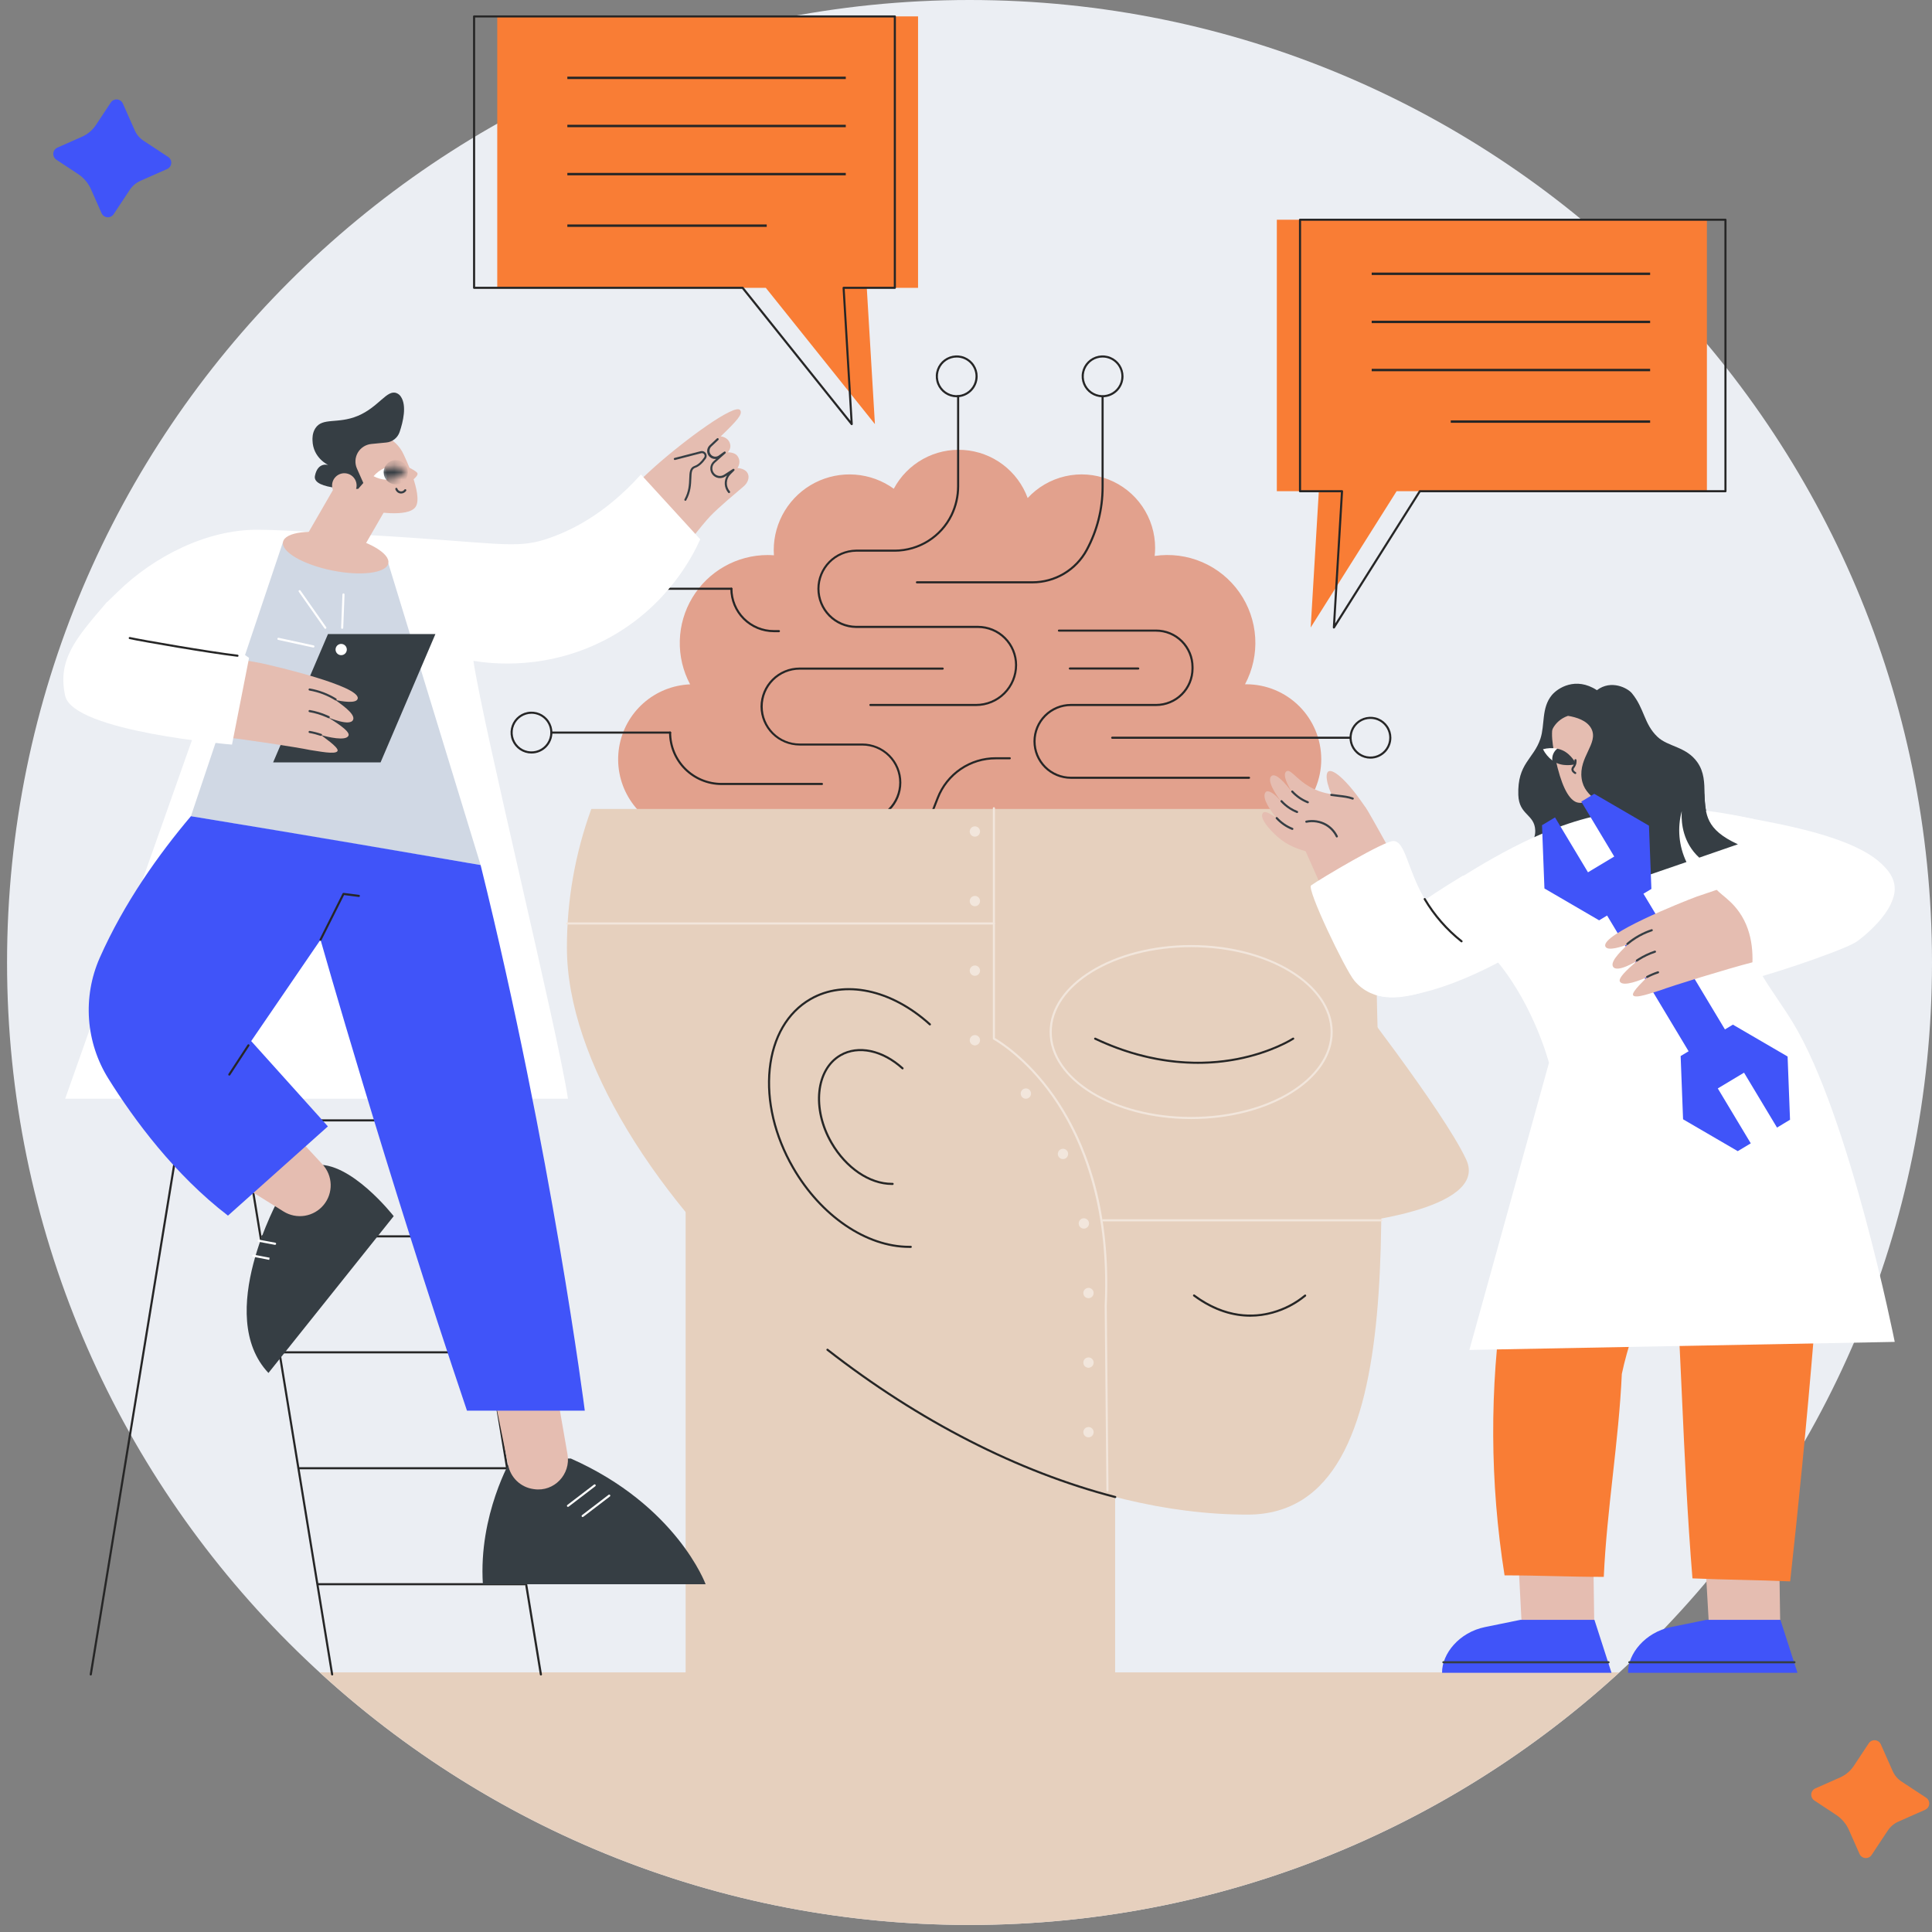
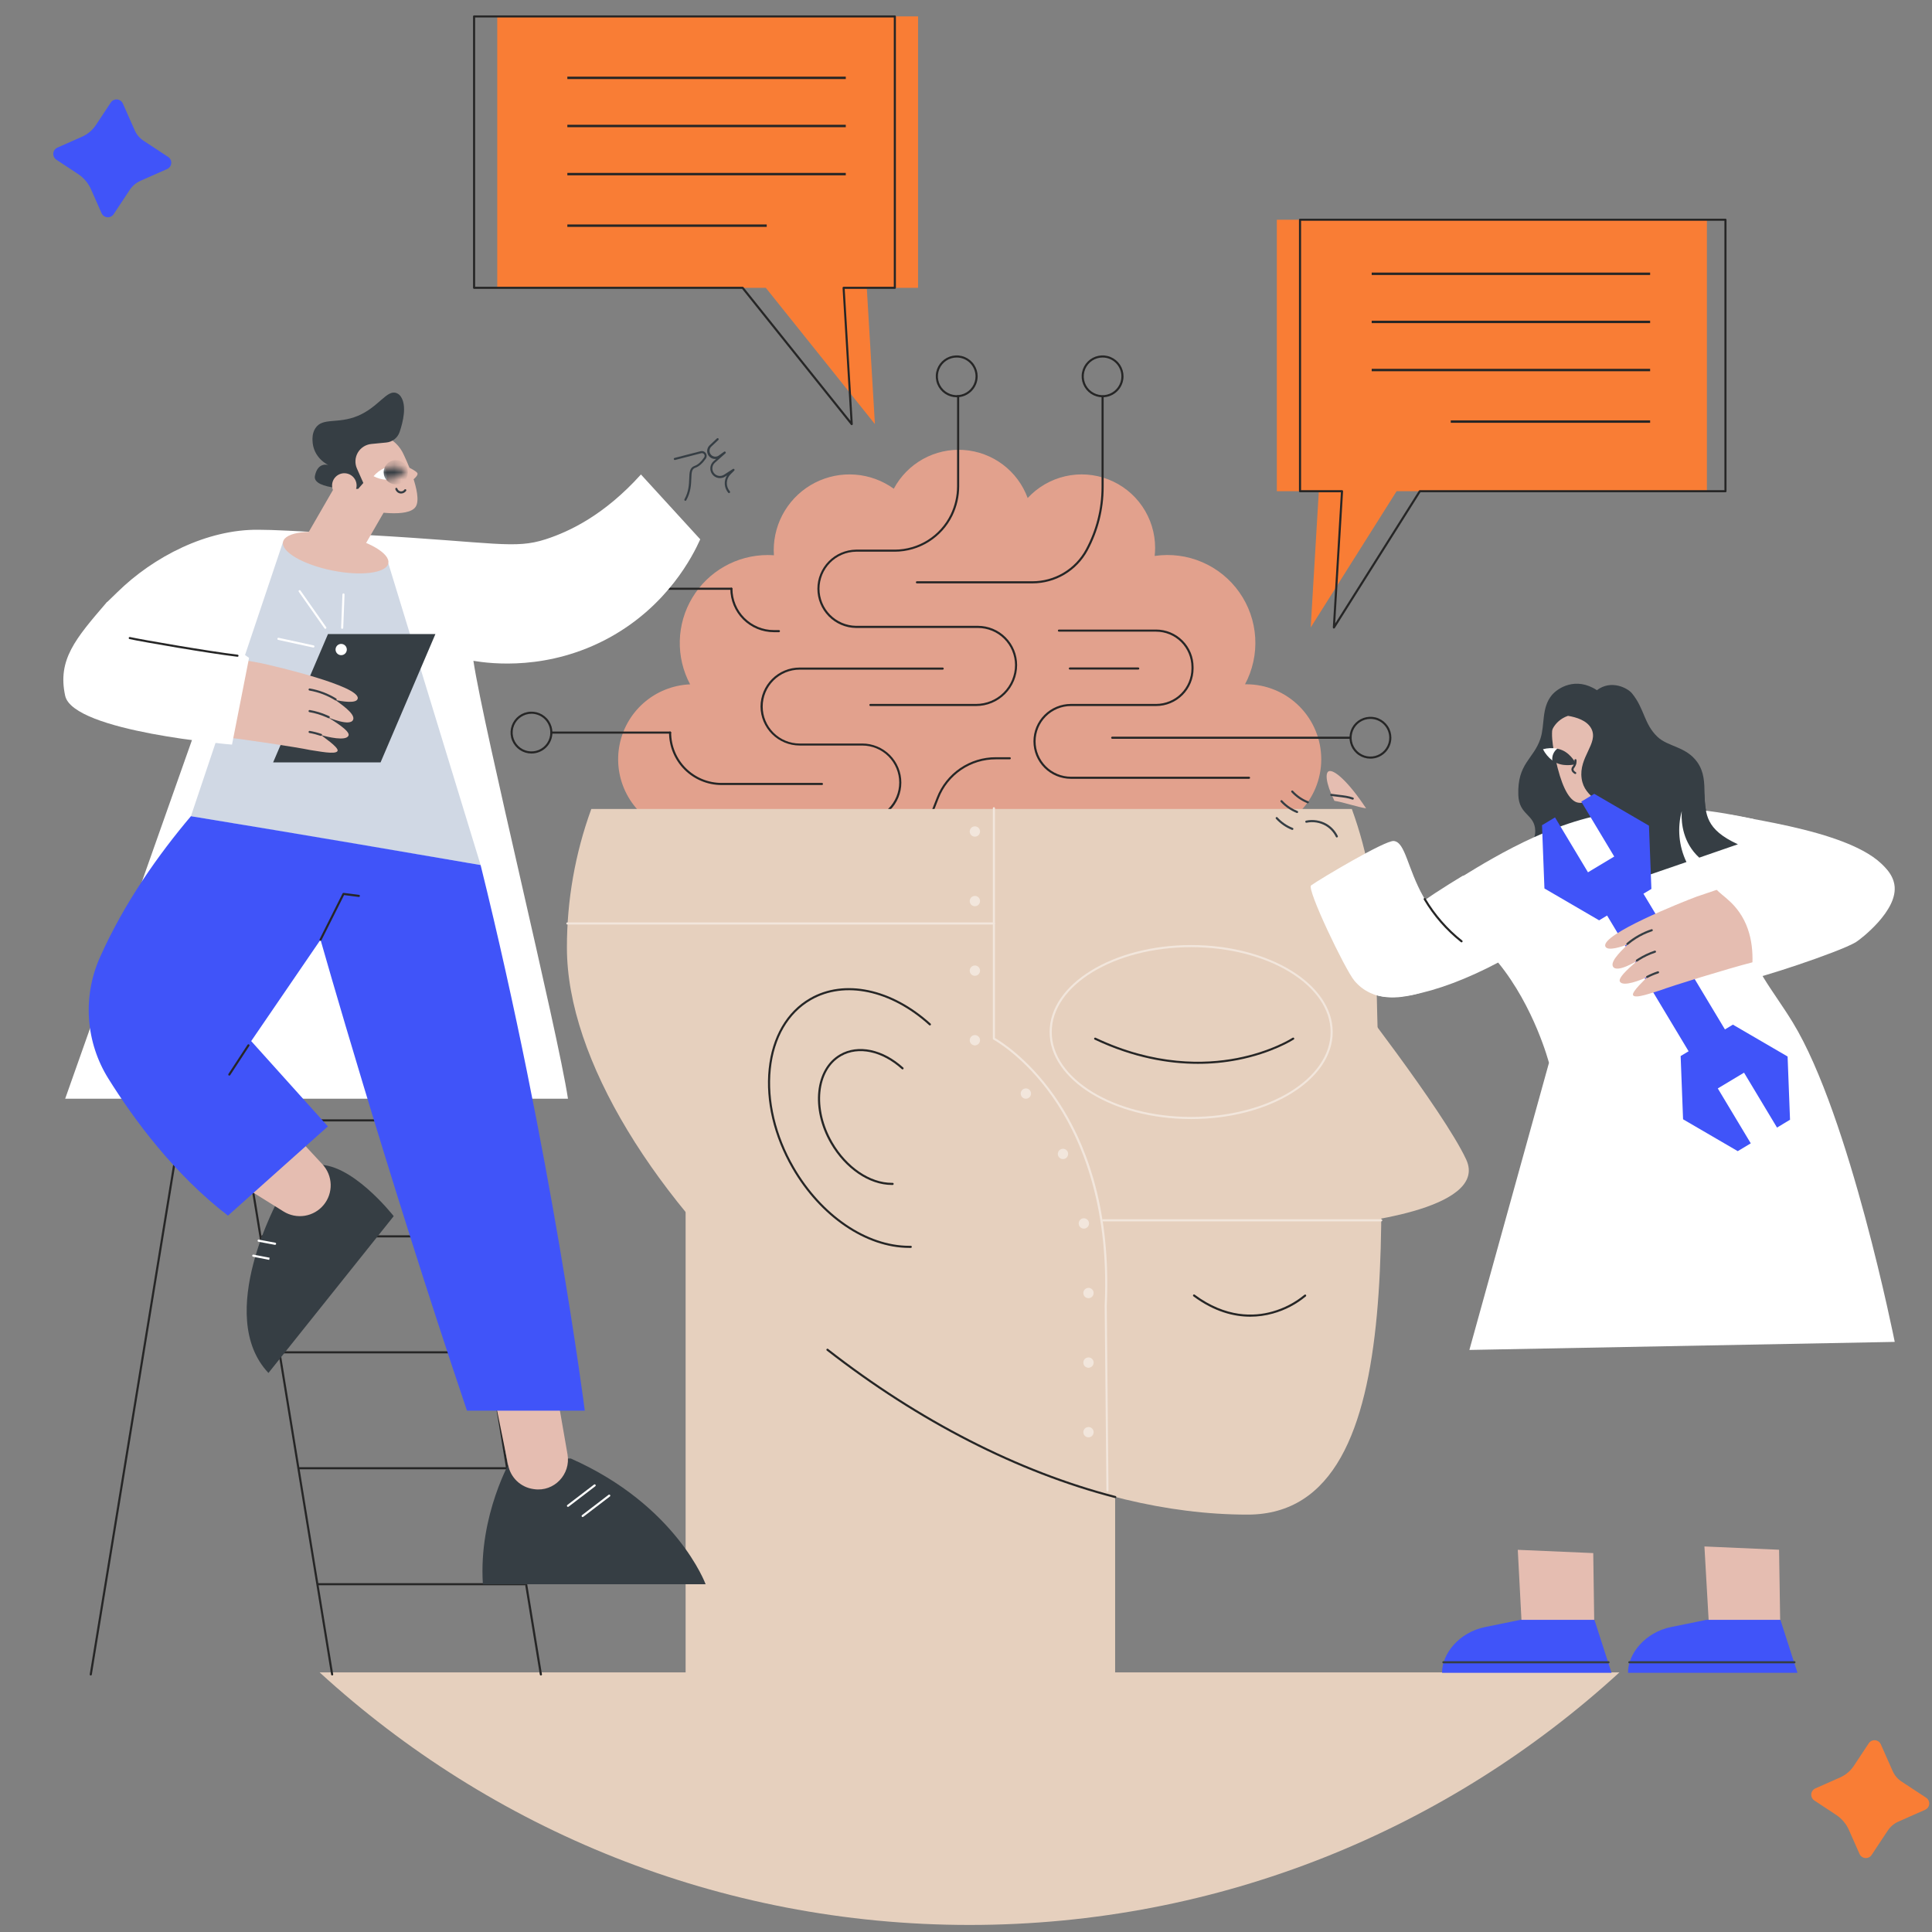
<svg xmlns="http://www.w3.org/2000/svg" width="272" height="272" viewBox="0 0 272 272" fill="none">
  <rect x="0" y="0" width="272" height="272" fill="#808080" stroke="none" />
-   <path d="M136.497 271.007C211.333 271.007 272 210.34 272 135.504C272 60.667 211.333 0 136.497 0C61.66 0 0.993 60.667 0.993 135.504C0.993 210.34 61.66 271.007 136.497 271.007Z" fill="#EBEEF3" />
  <path d="M186.015 106.899C186.015 105.512 185.742 104.138 185.211 102.856C184.68 101.575 183.902 100.411 182.921 99.43C181.941 98.449 180.776 97.671 179.494 97.14C178.213 96.61 176.839 96.337 175.452 96.337H175.283C176.361 94.316 176.858 92.035 176.716 89.749C176.575 87.463 175.802 85.261 174.483 83.388C173.165 81.515 171.352 80.045 169.247 79.141C167.143 78.238 164.828 77.936 162.562 78.27C162.604 77.893 162.625 77.514 162.626 77.135C162.627 75.054 161.999 73.021 160.826 71.302C159.653 69.583 157.989 68.258 156.051 67.5C154.113 66.742 151.991 66.586 149.963 67.053C147.935 67.52 146.095 68.588 144.683 70.117C143.996 68.241 142.781 66.603 141.184 65.403C139.587 64.202 137.676 63.489 135.683 63.351C133.69 63.212 131.699 63.654 129.951 64.622C128.204 65.591 126.774 67.045 125.834 68.808C124.241 67.658 122.362 66.971 120.403 66.822C118.444 66.673 116.482 67.068 114.733 67.963C112.985 68.859 111.518 70.22 110.494 71.896C109.47 73.573 108.929 75.5 108.931 77.464C108.931 77.704 108.941 77.941 108.958 78.178C108.661 78.157 108.374 78.142 108.079 78.142C105.942 78.143 103.841 78.697 101.981 79.75C100.121 80.804 98.566 82.321 97.466 84.154C96.366 85.987 95.76 88.073 95.706 90.21C95.652 92.347 96.152 94.461 97.158 96.347C94.724 96.447 92.399 97.384 90.577 99.001C88.755 100.618 87.549 102.815 87.161 105.22C86.773 107.625 87.229 110.09 88.451 112.197C89.672 114.304 91.585 115.925 93.864 116.784C94.453 119.909 95.993 122.777 98.274 124.993C100.555 127.209 103.466 128.666 106.607 129.165C109.749 129.663 112.967 129.178 115.822 127.776C118.677 126.374 121.029 124.123 122.555 121.333C123.743 122.362 125.161 123.09 126.689 123.456C128.218 123.822 129.812 123.814 131.337 123.434C132.862 123.054 134.273 122.313 135.451 121.273C136.629 120.232 137.539 118.924 138.105 117.458H175.449C176.836 117.458 178.21 117.186 179.492 116.655C180.773 116.125 181.938 115.347 182.919 114.367C183.901 113.386 184.679 112.222 185.21 110.941C185.741 109.659 186.015 108.286 186.015 106.899Z" fill="#E2A18D" />
  <path d="M137.425 99.399H122.54C122.501 99.399 122.463 99.383 122.435 99.356C122.407 99.328 122.392 99.29 122.392 99.251C122.392 99.212 122.407 99.174 122.435 99.146C122.463 99.118 122.501 99.103 122.54 99.103H137.425C138.878 99.103 140.272 98.525 141.299 97.498C142.327 96.47 142.904 95.076 142.904 93.623C142.902 92.24 142.35 90.914 141.371 89.937C140.392 88.959 139.066 88.41 137.682 88.41H120.504C119.057 88.387 117.677 87.795 116.663 86.764C115.648 85.732 115.079 84.343 115.079 82.896C115.079 81.449 115.648 80.06 116.663 79.029C117.677 77.997 119.057 77.406 120.504 77.382H125.974C127.614 77.375 129.219 76.909 130.608 76.037C131.997 75.165 133.113 73.922 133.832 72.448C134.43 71.207 134.742 69.847 134.744 68.469V55.782C134.744 55.742 134.76 55.705 134.787 55.677C134.815 55.649 134.853 55.633 134.892 55.633C134.931 55.633 134.969 55.649 134.997 55.677C135.025 55.705 135.04 55.742 135.04 55.782V68.469C135.039 69.891 134.717 71.295 134.098 72.577C133.354 74.1 132.199 75.384 130.762 76.285C129.326 77.186 127.666 77.666 125.971 77.672H120.504C119.135 77.695 117.83 78.255 116.87 79.231C115.911 80.207 115.373 81.522 115.373 82.89C115.373 84.259 115.911 85.573 116.87 86.549C117.83 87.525 119.135 88.085 120.504 88.108H137.682C139.144 88.11 140.545 88.691 141.579 89.725C142.613 90.759 143.194 92.16 143.196 93.622C143.196 95.153 142.588 96.622 141.506 97.705C140.424 98.788 138.956 99.398 137.425 99.399Z" fill="#262626" />
  <path d="M107.219 136.877C107.18 136.877 107.142 136.861 107.115 136.833C107.087 136.806 107.071 136.768 107.071 136.729V120.883C107.073 119.423 107.653 118.023 108.686 116.991C109.718 115.959 111.118 115.378 112.577 115.377H121.392C122.076 115.377 122.753 115.242 123.385 114.98C124.017 114.719 124.591 114.335 125.075 113.851C125.558 113.368 125.942 112.794 126.204 112.162C126.465 111.53 126.6 110.852 126.6 110.168C126.6 109.484 126.465 108.807 126.204 108.175C125.942 107.543 125.558 106.969 125.075 106.486C124.591 106.002 124.017 105.618 123.385 105.357C122.753 105.095 122.076 104.96 121.392 104.96H112.577C111.122 104.959 109.727 104.382 108.695 103.355C107.664 102.329 107.08 100.936 107.071 99.481V99.461C107.08 98.006 107.663 96.613 108.695 95.587C109.726 94.56 111.122 93.983 112.577 93.982H132.718C132.757 93.982 132.795 93.998 132.822 94.025C132.85 94.053 132.866 94.091 132.866 94.13C132.866 94.169 132.85 94.207 132.822 94.235C132.795 94.263 132.757 94.278 132.718 94.278H112.577C111.198 94.278 109.876 94.826 108.901 95.801C107.926 96.776 107.378 98.099 107.378 99.478C107.378 100.857 107.926 102.179 108.901 103.154C109.876 104.129 111.198 104.677 112.577 104.677H121.392C122.852 104.677 124.252 105.257 125.284 106.289C126.316 107.322 126.896 108.722 126.896 110.182C126.896 111.642 126.316 113.042 125.284 114.074C124.252 115.106 122.852 115.686 121.392 115.686H112.577C111.196 115.688 109.872 116.237 108.895 117.214C107.918 118.191 107.369 119.515 107.367 120.896V136.742C107.364 136.779 107.347 136.813 107.32 136.838C107.292 136.863 107.256 136.877 107.219 136.877Z" fill="#262626" />
  <path d="M115.717 110.52H101.574C99.617 110.517 97.741 109.739 96.358 108.355C94.974 106.972 94.196 105.096 94.193 103.139C94.193 103.1 94.209 103.062 94.237 103.034C94.264 103.006 94.302 102.991 94.341 102.991C94.381 102.991 94.418 103.006 94.446 103.034C94.474 103.062 94.49 103.1 94.49 103.139C94.492 105.017 95.239 106.818 96.567 108.146C97.895 109.475 99.696 110.222 101.574 110.224H115.717C115.756 110.224 115.794 110.239 115.822 110.267C115.849 110.295 115.865 110.332 115.865 110.372C115.865 110.411 115.849 110.449 115.822 110.476C115.794 110.504 115.756 110.52 115.717 110.52Z" fill="#262626" />
  <path d="M109.661 89.003H108.937C107.316 89.001 105.761 88.356 104.615 87.21C103.469 86.063 102.824 84.508 102.822 82.887C102.822 82.848 102.838 82.81 102.866 82.782C102.893 82.754 102.931 82.739 102.97 82.739C103.01 82.739 103.047 82.754 103.075 82.782C103.103 82.81 103.118 82.848 103.118 82.887C103.12 84.43 103.734 85.909 104.824 87C105.915 88.091 107.394 88.705 108.937 88.707H109.661C109.7 88.707 109.738 88.723 109.766 88.75C109.794 88.778 109.809 88.816 109.809 88.855C109.809 88.894 109.794 88.932 109.766 88.96C109.738 88.988 109.7 89.003 109.661 89.003Z" fill="#262626" />
  <path d="M145.354 82.13H129.092C129.053 82.13 129.015 82.115 128.988 82.087C128.96 82.059 128.944 82.022 128.944 81.982C128.944 81.943 128.96 81.905 128.988 81.877C129.015 81.85 129.053 81.834 129.092 81.834H145.353C146.891 81.835 148.401 81.42 149.723 80.632C151.045 79.845 152.129 78.715 152.861 77.362C154.316 74.672 155.079 71.663 155.082 68.605V55.896C155.082 55.857 155.098 55.819 155.126 55.791C155.154 55.763 155.191 55.748 155.231 55.748C155.27 55.748 155.308 55.763 155.335 55.791C155.363 55.819 155.379 55.857 155.379 55.896V68.605C155.376 71.712 154.602 74.769 153.125 77.502C152.367 78.903 151.245 80.072 149.877 80.887C148.509 81.701 146.946 82.131 145.354 82.13Z" fill="#262626" />
  <path d="M175.843 109.647H150.77C149.372 109.647 148.031 109.092 147.042 108.103C146.053 107.115 145.498 105.774 145.498 104.375C145.498 102.977 146.053 101.636 147.042 100.647C148.031 99.659 149.372 99.103 150.77 99.103H162.766C164.085 99.101 165.349 98.576 166.282 97.644C167.215 96.711 167.739 95.446 167.741 94.127V93.907C167.74 92.587 167.215 91.323 166.282 90.389C165.35 89.456 164.085 88.931 162.766 88.929H149.085C149.046 88.929 149.008 88.914 148.98 88.886C148.952 88.858 148.937 88.82 148.937 88.781C148.937 88.742 148.952 88.704 148.98 88.677C149.008 88.649 149.046 88.633 149.085 88.633H162.767C164.165 88.635 165.505 89.191 166.493 90.18C167.482 91.169 168.037 92.509 168.039 93.907V94.127C168.037 95.525 167.482 96.865 166.493 97.853C165.505 98.842 164.165 99.398 162.767 99.399H150.772C149.452 99.399 148.186 99.924 147.253 100.857C146.32 101.79 145.796 103.056 145.796 104.375C145.796 105.695 146.32 106.961 147.253 107.894C148.186 108.827 149.452 109.351 150.772 109.351H175.845C175.884 109.351 175.922 109.367 175.95 109.395C175.977 109.422 175.993 109.46 175.993 109.499C175.993 109.539 175.977 109.576 175.95 109.604C175.922 109.632 175.884 109.647 175.845 109.647H175.843Z" fill="#262626" />
  <path d="M130.139 129.776C130.1 129.776 130.062 129.76 130.035 129.733C130.007 129.705 129.991 129.667 129.991 129.628V117.153C129.992 117.134 129.995 117.116 130.002 117.099L131.885 112.285C132.534 110.608 133.677 109.167 135.162 108.154C136.648 107.14 138.405 106.601 140.204 106.607H142.161C142.201 106.607 142.238 106.623 142.266 106.65C142.294 106.678 142.309 106.716 142.309 106.755C142.309 106.794 142.294 106.832 142.266 106.86C142.238 106.888 142.201 106.903 142.161 106.903H140.199C138.46 106.897 136.761 107.418 135.325 108.398C133.889 109.378 132.784 110.771 132.156 112.393L130.283 117.181V129.62C130.284 129.64 130.281 129.66 130.274 129.678C130.268 129.697 130.257 129.714 130.244 129.728C130.23 129.743 130.214 129.755 130.196 129.763C130.178 129.771 130.159 129.775 130.139 129.776Z" fill="#262626" />
  <path d="M160.249 94.265H150.623C150.583 94.265 150.546 94.249 150.518 94.222C150.49 94.194 150.475 94.156 150.475 94.117C150.475 94.078 150.49 94.04 150.518 94.012C150.546 93.984 150.583 93.969 150.623 93.969H160.249C160.288 93.969 160.326 93.984 160.353 94.012C160.381 94.04 160.397 94.078 160.397 94.117C160.397 94.156 160.381 94.194 160.353 94.222C160.326 94.249 160.288 94.265 160.249 94.265Z" fill="#262626" />
  <path d="M190.14 104.01H156.586C156.546 104.01 156.509 103.995 156.481 103.967C156.453 103.939 156.438 103.902 156.438 103.862C156.438 103.823 156.453 103.785 156.481 103.758C156.509 103.73 156.546 103.714 156.586 103.714H190.14C190.179 103.714 190.217 103.73 190.245 103.758C190.273 103.785 190.288 103.823 190.288 103.862C190.288 103.902 190.273 103.939 190.245 103.967C190.217 103.995 190.179 104.01 190.14 104.01Z" fill="#262626" />
  <path d="M94.341 103.287H77.625C77.585 103.287 77.548 103.271 77.52 103.244C77.492 103.216 77.477 103.178 77.477 103.139C77.477 103.1 77.492 103.062 77.52 103.034C77.548 103.006 77.585 102.991 77.625 102.991H94.341C94.38 102.991 94.418 103.006 94.446 103.034C94.474 103.062 94.489 103.1 94.489 103.139C94.489 103.178 94.474 103.216 94.446 103.244C94.418 103.271 94.38 103.287 94.341 103.287Z" fill="#262626" />
  <path d="M102.971 83.034H92.738C92.699 83.034 92.661 83.018 92.633 82.99C92.605 82.963 92.59 82.925 92.59 82.885C92.59 82.846 92.605 82.809 92.633 82.781C92.661 82.753 92.699 82.737 92.738 82.737H102.971C103.01 82.737 103.048 82.753 103.076 82.781C103.104 82.809 103.119 82.846 103.119 82.885C103.119 82.925 103.104 82.963 103.076 82.99C103.048 83.018 103.01 83.034 102.971 83.034Z" fill="#262626" />
  <path d="M134.693 55.931C134.11 55.931 133.54 55.759 133.056 55.435C132.571 55.111 132.193 54.651 131.97 54.112C131.747 53.574 131.689 52.981 131.803 52.409C131.916 51.838 132.197 51.313 132.609 50.901C133.021 50.488 133.547 50.208 134.118 50.094C134.69 49.98 135.282 50.039 135.821 50.262C136.359 50.485 136.82 50.862 137.143 51.347C137.467 51.832 137.64 52.401 137.64 52.984C137.639 53.766 137.328 54.514 136.776 55.067C136.223 55.619 135.474 55.93 134.693 55.931ZM134.693 50.334C134.169 50.334 133.656 50.489 133.22 50.78C132.784 51.072 132.445 51.486 132.244 51.97C132.043 52.454 131.991 52.987 132.093 53.502C132.195 54.016 132.448 54.488 132.819 54.859C133.189 55.23 133.662 55.482 134.176 55.584C134.69 55.687 135.223 55.634 135.708 55.433C136.192 55.233 136.606 54.893 136.897 54.457C137.188 54.021 137.344 53.509 137.344 52.984C137.343 52.282 137.064 51.608 136.567 51.111C136.07 50.614 135.396 50.334 134.693 50.334Z" fill="#262626" />
  <path d="M155.229 55.931C154.646 55.931 154.077 55.759 153.592 55.435C153.107 55.111 152.73 54.651 152.507 54.112C152.283 53.574 152.225 52.981 152.339 52.409C152.453 51.838 152.733 51.313 153.145 50.901C153.558 50.488 154.083 50.208 154.654 50.094C155.226 49.98 155.819 50.039 156.357 50.262C156.896 50.485 157.356 50.862 157.68 51.347C158.003 51.832 158.176 52.401 158.176 52.984C158.175 53.766 157.864 54.514 157.312 55.067C156.759 55.619 156.01 55.93 155.229 55.931ZM155.229 50.334C154.705 50.334 154.192 50.489 153.757 50.78C153.321 51.072 152.981 51.486 152.78 51.97C152.58 52.454 152.527 52.987 152.629 53.502C152.732 54.016 152.984 54.488 153.355 54.859C153.726 55.23 154.198 55.482 154.712 55.584C155.226 55.687 155.759 55.634 156.244 55.433C156.728 55.233 157.142 54.893 157.433 54.457C157.725 54.021 157.88 53.509 157.88 52.984C157.879 52.282 157.6 51.608 157.103 51.111C156.606 50.614 155.932 50.334 155.229 50.334Z" fill="#262626" />
  <path d="M130.101 135.828C129.518 135.828 128.949 135.655 128.464 135.331C127.979 135.007 127.602 134.547 127.379 134.008C127.156 133.47 127.097 132.877 127.211 132.306C127.325 131.734 127.605 131.209 128.017 130.797C128.43 130.385 128.955 130.104 129.526 129.99C130.098 129.877 130.691 129.935 131.229 130.158C131.768 130.381 132.228 130.759 132.552 131.243C132.875 131.728 133.048 132.298 133.048 132.881C133.048 133.662 132.737 134.411 132.184 134.964C131.632 135.516 130.883 135.827 130.101 135.828ZM130.101 130.23C129.577 130.23 129.065 130.385 128.629 130.677C128.193 130.968 127.853 131.382 127.652 131.866C127.452 132.351 127.399 132.884 127.501 133.398C127.604 133.912 127.856 134.384 128.227 134.755C128.598 135.126 129.07 135.378 129.584 135.481C130.098 135.583 130.631 135.53 131.116 135.33C131.6 135.129 132.014 134.789 132.305 134.353C132.597 133.917 132.752 133.405 132.752 132.881C132.751 132.178 132.472 131.504 131.975 131.007C131.478 130.51 130.804 130.231 130.101 130.23Z" fill="#363E44" />
  <path d="M107.226 142.594C106.643 142.594 106.074 142.422 105.589 142.098C105.104 141.774 104.727 141.314 104.504 140.775C104.281 140.237 104.222 139.644 104.336 139.072C104.45 138.501 104.73 137.976 105.142 137.563C105.555 137.151 106.08 136.871 106.651 136.757C107.223 136.643 107.816 136.702 108.354 136.925C108.893 137.148 109.353 137.525 109.677 138.01C110 138.495 110.173 139.064 110.173 139.647C110.172 140.429 109.861 141.177 109.309 141.73C108.756 142.282 108.008 142.593 107.226 142.594ZM107.226 136.996C106.702 136.996 106.19 137.152 105.754 137.443C105.318 137.735 104.978 138.149 104.777 138.633C104.577 139.117 104.524 139.65 104.626 140.164C104.729 140.679 104.981 141.151 105.352 141.522C105.723 141.892 106.195 142.145 106.709 142.247C107.223 142.35 107.756 142.297 108.241 142.096C108.725 141.896 109.139 141.556 109.43 141.12C109.722 140.684 109.877 140.172 109.877 139.647C109.876 138.945 109.597 138.271 109.1 137.774C108.603 137.277 107.929 136.997 107.226 136.996Z" fill="#363E44" />
  <path d="M74.824 106.085C74.242 106.085 73.672 105.912 73.188 105.588C72.703 105.264 72.326 104.803 72.103 104.265C71.88 103.726 71.822 103.134 71.936 102.562C72.05 101.991 72.33 101.466 72.743 101.054C73.155 100.642 73.68 100.361 74.251 100.248C74.823 100.134 75.416 100.192 75.954 100.416C76.493 100.639 76.953 101.016 77.276 101.501C77.6 101.986 77.773 102.555 77.773 103.138C77.772 103.92 77.461 104.669 76.908 105.222C76.356 105.774 75.606 106.085 74.824 106.085ZM74.824 100.487C74.3 100.488 73.788 100.643 73.352 100.935C72.916 101.226 72.577 101.64 72.376 102.125C72.176 102.609 72.124 103.142 72.226 103.656C72.329 104.17 72.581 104.642 72.952 105.013C73.323 105.384 73.795 105.636 74.309 105.738C74.823 105.84 75.356 105.788 75.841 105.587C76.325 105.386 76.739 105.047 77.03 104.611C77.321 104.175 77.477 103.662 77.477 103.138C77.476 102.435 77.197 101.761 76.699 101.264C76.202 100.766 75.528 100.487 74.824 100.487Z" fill="#262626" />
  <path d="M192.939 106.809C192.356 106.809 191.787 106.636 191.302 106.312C190.817 105.989 190.44 105.528 190.217 104.99C189.993 104.451 189.935 103.859 190.049 103.287C190.163 102.715 190.443 102.19 190.855 101.778C191.267 101.366 191.793 101.085 192.364 100.972C192.936 100.858 193.528 100.916 194.067 101.139C194.605 101.362 195.066 101.74 195.39 102.225C195.713 102.709 195.886 103.279 195.886 103.862C195.885 104.643 195.574 105.392 195.022 105.945C194.469 106.497 193.72 106.808 192.939 106.809ZM192.939 101.211C192.415 101.211 191.902 101.367 191.466 101.658C191.031 101.949 190.691 102.363 190.49 102.848C190.29 103.332 190.237 103.865 190.339 104.379C190.442 104.893 190.694 105.366 191.065 105.736C191.436 106.107 191.908 106.36 192.422 106.462C192.936 106.564 193.469 106.512 193.954 106.311C194.438 106.11 194.852 105.771 195.143 105.335C195.435 104.899 195.59 104.386 195.59 103.862C195.589 103.159 195.31 102.485 194.813 101.989C194.316 101.492 193.642 101.212 192.939 101.211Z" fill="#262626" />
  <path d="M89.83 85.832C89.247 85.832 88.677 85.659 88.193 85.335C87.708 85.012 87.33 84.551 87.107 84.013C86.884 83.474 86.826 82.882 86.939 82.31C87.053 81.739 87.334 81.213 87.746 80.801C88.158 80.389 88.683 80.108 89.255 79.995C89.827 79.881 90.419 79.939 90.958 80.162C91.496 80.385 91.956 80.763 92.28 81.248C92.604 81.733 92.777 82.302 92.777 82.885C92.776 83.667 92.466 84.416 91.913 84.969C91.361 85.521 90.611 85.832 89.83 85.832ZM89.83 80.234C89.305 80.234 88.793 80.39 88.357 80.681C87.921 80.972 87.581 81.386 87.381 81.871C87.18 82.355 87.128 82.888 87.23 83.402C87.332 83.916 87.585 84.389 87.955 84.76C88.326 85.13 88.799 85.383 89.313 85.485C89.827 85.587 90.36 85.535 90.844 85.334C91.329 85.133 91.743 84.794 92.034 84.358C92.325 83.922 92.481 83.409 92.481 82.885C92.48 82.182 92.2 81.508 91.703 81.012C91.206 80.515 90.533 80.235 89.83 80.234Z" fill="#363E44" />
  <path d="M190.319 113.89H83.249C80.97 120.147 79.807 126.756 79.814 133.416C79.814 164.881 129.929 213.237 175.64 213.237C200.031 213.237 193.755 164.875 193.755 133.416C193.762 126.756 192.599 120.147 190.319 113.89Z" fill="#E6D0BE" />
  <path d="M156.994 210.751V237.438H96.526V157.113H156.994V210.751Z" fill="#E6D0BE" />
  <path d="M206.419 163.241C209.782 170.482 189.074 172.334 189.074 172.334V138.26C189.074 138.26 203.215 156.346 206.419 163.241Z" fill="#E6D0BE" />
  <path d="M156.994 210.9C156.981 210.901 156.968 210.901 156.955 210.9C143.295 207.363 129.271 200.185 116.402 190.142C116.387 190.13 116.374 190.115 116.364 190.098C116.354 190.081 116.348 190.062 116.346 190.043C116.343 190.024 116.345 190.004 116.35 189.985C116.355 189.967 116.364 189.949 116.376 189.934C116.388 189.918 116.403 189.906 116.42 189.896C116.437 189.886 116.455 189.88 116.475 189.878C116.494 189.875 116.514 189.877 116.532 189.882C116.551 189.887 116.569 189.896 116.584 189.908C129.422 199.926 143.408 207.086 157.031 210.613C157.07 210.617 157.106 210.638 157.13 210.669C157.154 210.7 157.165 210.74 157.16 210.779C157.155 210.818 157.135 210.854 157.104 210.878C157.073 210.903 157.033 210.914 156.994 210.909V210.9Z" fill="#262626" />
  <path d="M128.009 175.688C121.923 175.688 115.475 171.306 111.524 164.464C108.928 159.968 107.755 155.007 108.22 150.495C108.685 145.982 110.749 142.428 114.026 140.536C118.869 137.74 125.541 139.145 131.021 144.115C131.048 144.142 131.063 144.178 131.064 144.216C131.064 144.254 131.051 144.29 131.025 144.318C131 144.346 130.965 144.363 130.927 144.366C130.89 144.369 130.852 144.358 130.823 144.334C125.438 139.447 118.903 138.063 114.175 140.793C110.982 142.636 108.972 146.092 108.514 150.524C108.057 154.957 109.215 159.873 111.781 164.316C115.679 171.068 122.028 175.392 128.009 175.392H128.224C128.263 175.392 128.301 175.408 128.329 175.435C128.356 175.463 128.372 175.501 128.372 175.54C128.372 175.579 128.356 175.617 128.329 175.645C128.301 175.673 128.263 175.688 128.224 175.688H128.009Z" fill="#262626" />
  <path d="M125.554 166.825C122.367 166.825 118.994 164.535 116.929 160.96C114.116 156.097 114.717 150.479 118.262 148.435C120.803 146.967 124.301 147.694 127.171 150.304C127.198 150.331 127.213 150.367 127.214 150.405C127.215 150.442 127.201 150.479 127.175 150.507C127.15 150.535 127.115 150.552 127.077 150.555C127.04 150.558 127.002 150.547 126.973 150.523C124.199 148.005 120.839 147.29 118.41 148.691C115.013 150.653 114.467 156.096 117.193 160.812C119.204 164.297 122.477 166.529 125.559 166.529H125.67C125.709 166.529 125.747 166.544 125.774 166.572C125.802 166.6 125.818 166.638 125.818 166.677C125.818 166.716 125.802 166.754 125.774 166.782C125.747 166.809 125.709 166.825 125.67 166.825H125.554Z" fill="#262626" />
  <path d="M168.633 149.772C164.583 149.772 159.612 148.965 154.12 146.366C154.085 146.35 154.057 146.319 154.044 146.283C154.031 146.246 154.033 146.205 154.049 146.169C154.057 146.152 154.069 146.136 154.084 146.122C154.098 146.109 154.115 146.099 154.134 146.092C154.152 146.086 154.172 146.083 154.191 146.084C154.211 146.085 154.23 146.09 154.248 146.098C162.557 150.035 169.649 149.829 174.139 148.962C179.006 148.022 181.944 146.128 181.973 146.109C181.989 146.096 182.008 146.087 182.028 146.082C182.048 146.078 182.068 146.077 182.088 146.08C182.108 146.084 182.128 146.091 182.145 146.102C182.162 146.114 182.176 146.128 182.187 146.145C182.199 146.162 182.206 146.181 182.209 146.202C182.213 146.222 182.212 146.242 182.207 146.262C182.202 146.282 182.193 146.3 182.181 146.317C182.168 146.333 182.153 146.346 182.135 146.356C182.105 146.375 179.128 148.297 174.21 149.25C172.372 149.602 170.505 149.777 168.633 149.772Z" fill="#262626" />
  <path d="M176.024 185.374C173.736 185.374 170.977 184.697 168.027 182.514C168.01 182.503 167.995 182.489 167.984 182.472C167.972 182.455 167.964 182.436 167.961 182.416C167.957 182.396 167.957 182.375 167.962 182.355C167.966 182.335 167.975 182.317 167.987 182.3C167.999 182.284 168.015 182.27 168.033 182.26C168.05 182.25 168.07 182.244 168.09 182.241C168.111 182.239 168.131 182.241 168.151 182.247C168.17 182.253 168.188 182.264 168.203 182.277C172.606 185.535 176.574 185.366 179.125 184.646C180.783 184.184 182.325 183.38 183.654 182.286C183.683 182.262 183.721 182.251 183.758 182.254C183.796 182.257 183.831 182.274 183.856 182.302C183.882 182.33 183.895 182.366 183.895 182.404C183.894 182.442 183.879 182.478 183.852 182.505C182.494 183.636 180.909 184.463 179.205 184.932C178.17 185.224 177.1 185.372 176.024 185.374Z" fill="#262626" />
  <path d="M155.916 209.994C155.877 209.994 155.839 209.978 155.812 209.951C155.784 209.923 155.768 209.885 155.768 209.846L155.524 183.829C156.205 169.125 151.903 159.718 148.176 154.414C144.142 148.675 139.902 146.381 139.859 146.359C139.835 146.346 139.815 146.328 139.801 146.305C139.788 146.282 139.78 146.256 139.78 146.229V113.789C139.78 113.75 139.796 113.712 139.824 113.685C139.851 113.657 139.889 113.641 139.928 113.641C139.968 113.641 140.005 113.657 140.033 113.685C140.061 113.712 140.076 113.75 140.076 113.789V146.141C140.681 146.486 144.647 148.88 148.417 154.243C150.807 157.65 152.657 161.558 153.913 165.875C155.481 171.268 156.122 177.312 155.82 183.835L156.064 209.844C156.064 209.884 156.049 209.921 156.021 209.949C155.993 209.977 155.956 209.992 155.916 209.992V209.994Z" fill="#F2E6DC" />
  <path d="M137.978 117.065C137.978 117.209 137.935 117.35 137.855 117.47C137.775 117.59 137.661 117.683 137.528 117.738C137.395 117.793 137.248 117.808 137.107 117.78C136.966 117.752 136.836 117.682 136.734 117.58C136.632 117.478 136.563 117.349 136.535 117.207C136.506 117.066 136.521 116.919 136.576 116.786C136.631 116.653 136.725 116.539 136.844 116.459C136.964 116.379 137.105 116.336 137.249 116.336C137.345 116.336 137.44 116.355 137.528 116.392C137.617 116.428 137.697 116.482 137.765 116.549C137.832 116.617 137.886 116.698 137.923 116.786C137.959 116.875 137.978 116.969 137.978 117.065Z" fill="#F2E6DC" />
  <path d="M137.978 126.86C137.978 127.004 137.935 127.145 137.855 127.264C137.775 127.384 137.661 127.478 137.528 127.533C137.395 127.588 137.248 127.602 137.107 127.574C136.966 127.546 136.836 127.477 136.734 127.375C136.632 127.273 136.563 127.143 136.535 127.002C136.506 126.86 136.521 126.714 136.576 126.581C136.631 126.448 136.725 126.334 136.844 126.254C136.964 126.174 137.105 126.131 137.249 126.131C137.442 126.131 137.628 126.208 137.764 126.344C137.901 126.481 137.978 126.666 137.978 126.86Z" fill="#F2E6DC" />
  <path d="M137.978 136.654C137.978 136.798 137.936 136.939 137.856 137.059C137.776 137.179 137.662 137.273 137.529 137.328C137.396 137.384 137.249 137.398 137.108 137.371C136.966 137.343 136.836 137.273 136.734 137.171C136.632 137.07 136.563 136.94 136.535 136.798C136.506 136.657 136.521 136.51 136.576 136.377C136.631 136.244 136.724 136.13 136.844 136.05C136.964 135.97 137.105 135.927 137.249 135.927C137.442 135.927 137.627 136.004 137.764 136.14C137.9 136.276 137.977 136.461 137.978 136.654Z" fill="#F2E6DC" />
  <path d="M137.978 146.451C137.978 146.595 137.935 146.736 137.855 146.856C137.775 146.975 137.661 147.069 137.528 147.124C137.395 147.179 137.248 147.194 137.107 147.165C136.966 147.137 136.836 147.068 136.734 146.966C136.632 146.864 136.563 146.734 136.535 146.593C136.506 146.452 136.521 146.305 136.576 146.172C136.631 146.039 136.725 145.925 136.844 145.845C136.964 145.765 137.105 145.722 137.249 145.722C137.345 145.722 137.44 145.741 137.528 145.777C137.617 145.814 137.697 145.868 137.765 145.935C137.832 146.003 137.886 146.083 137.923 146.172C137.959 146.26 137.978 146.355 137.978 146.451Z" fill="#F2E6DC" />
  <path d="M145.157 153.96C145.157 154.105 145.115 154.245 145.035 154.365C144.955 154.485 144.841 154.578 144.708 154.634C144.574 154.689 144.428 154.703 144.287 154.675C144.145 154.647 144.016 154.578 143.914 154.476C143.812 154.374 143.742 154.244 143.714 154.103C143.686 153.961 143.701 153.815 143.756 153.682C143.811 153.548 143.904 153.435 144.024 153.355C144.144 153.275 144.285 153.232 144.429 153.232C144.525 153.232 144.619 153.251 144.708 153.287C144.796 153.324 144.876 153.378 144.944 153.445C145.012 153.513 145.065 153.593 145.102 153.682C145.139 153.77 145.157 153.865 145.157 153.96Z" fill="#F2E6DC" />
  <path d="M150.381 162.456C150.381 162.6 150.338 162.741 150.258 162.861C150.178 162.981 150.064 163.074 149.931 163.13C149.798 163.185 149.651 163.199 149.51 163.171C149.368 163.143 149.239 163.073 149.137 162.971C149.035 162.869 148.966 162.739 148.938 162.598C148.91 162.456 148.924 162.31 148.98 162.176C149.035 162.043 149.129 161.93 149.249 161.85C149.369 161.77 149.51 161.727 149.654 161.728C149.75 161.728 149.844 161.747 149.933 161.783C150.021 161.82 150.101 161.873 150.169 161.941C150.236 162.009 150.29 162.089 150.326 162.178C150.363 162.266 150.381 162.361 150.381 162.456Z" fill="#F2E6DC" />
  <path d="M152.592 172.973C152.994 172.973 153.32 172.647 153.32 172.245C153.32 171.842 152.994 171.516 152.592 171.516C152.189 171.516 151.863 171.842 151.863 172.245C151.863 172.647 152.189 172.973 152.592 172.973Z" fill="#F2E6DC" />
  <path d="M153.972 182.04C153.972 182.184 153.93 182.325 153.85 182.445C153.77 182.565 153.656 182.659 153.523 182.714C153.39 182.769 153.243 182.784 153.102 182.756C152.961 182.728 152.831 182.659 152.729 182.557C152.627 182.455 152.557 182.325 152.529 182.184C152.501 182.043 152.515 181.896 152.57 181.763C152.625 181.63 152.718 181.516 152.838 181.436C152.958 181.355 153.099 181.313 153.243 181.313C153.436 181.313 153.621 181.389 153.758 181.526C153.895 181.662 153.971 181.847 153.972 182.04Z" fill="#F2E6DC" />
  <path d="M153.972 191.836C153.972 191.98 153.929 192.121 153.849 192.241C153.769 192.36 153.655 192.454 153.522 192.509C153.389 192.564 153.242 192.579 153.101 192.55C152.96 192.522 152.83 192.453 152.728 192.351C152.626 192.249 152.557 192.119 152.529 191.978C152.501 191.837 152.515 191.69 152.57 191.557C152.625 191.424 152.719 191.31 152.838 191.23C152.958 191.15 153.099 191.107 153.243 191.107C153.339 191.107 153.434 191.126 153.522 191.162C153.611 191.199 153.691 191.253 153.759 191.32C153.827 191.388 153.88 191.468 153.917 191.557C153.953 191.645 153.972 191.74 153.972 191.836Z" fill="#F2E6DC" />
  <path d="M153.972 201.631C153.972 201.775 153.93 201.916 153.85 202.036C153.77 202.156 153.656 202.25 153.523 202.305C153.39 202.36 153.243 202.375 153.102 202.347C152.961 202.319 152.831 202.25 152.729 202.148C152.627 202.046 152.557 201.916 152.529 201.775C152.501 201.634 152.515 201.487 152.57 201.354C152.625 201.221 152.718 201.107 152.838 201.027C152.958 200.947 153.099 200.904 153.243 200.904C153.436 200.904 153.621 200.98 153.758 201.117C153.895 201.253 153.971 201.438 153.972 201.631Z" fill="#F2E6DC" />
  <path d="M139.933 130.159H79.876C79.836 130.159 79.799 130.143 79.771 130.115C79.743 130.088 79.728 130.05 79.728 130.011C79.728 129.971 79.743 129.934 79.771 129.906C79.799 129.878 79.836 129.863 79.876 129.863H139.933C139.972 129.863 140.01 129.878 140.037 129.906C140.065 129.934 140.081 129.971 140.081 130.011C140.081 130.05 140.065 130.088 140.037 130.115C140.01 130.143 139.972 130.159 139.933 130.159Z" fill="#F2E6DC" />
  <path d="M194.46 171.954H155.304C155.265 171.954 155.227 171.938 155.2 171.91C155.172 171.883 155.156 171.845 155.156 171.806C155.156 171.766 155.172 171.729 155.2 171.701C155.227 171.673 155.265 171.657 155.304 171.657H194.46C194.499 171.657 194.537 171.673 194.564 171.701C194.592 171.729 194.608 171.766 194.608 171.806C194.608 171.845 194.592 171.883 194.564 171.91C194.537 171.938 194.499 171.954 194.46 171.954Z" fill="#F2E6DC" />
  <path d="M167.701 157.547C156.712 157.547 147.773 152.053 147.773 145.299C147.773 138.544 156.712 133.051 167.701 133.051C178.689 133.051 187.626 138.546 187.626 145.299C187.626 152.051 178.688 157.547 167.701 157.547ZM167.701 133.348C156.877 133.348 148.07 138.708 148.07 145.299C148.07 151.889 156.877 157.251 167.701 157.251C178.525 157.251 187.33 151.89 187.33 145.299C187.33 138.707 178.525 133.348 167.701 133.348Z" fill="#F2E6DC" />
  <path d="M45.002 235.452C69.116 257.531 101.229 271.007 136.497 271.007C171.765 271.007 203.879 257.531 227.993 235.452H45.002Z" fill="#E6D0BE" />
  <path d="M73.863 223.185H44.781C44.742 223.185 44.704 223.17 44.676 223.142C44.648 223.114 44.633 223.077 44.633 223.037C44.633 222.998 44.648 222.96 44.676 222.933C44.704 222.905 44.742 222.889 44.781 222.889H73.863C73.902 222.889 73.94 222.905 73.968 222.933C73.996 222.96 74.011 222.998 74.011 223.037C74.011 223.077 73.996 223.114 73.968 223.142C73.94 223.17 73.902 223.185 73.863 223.185Z" fill="#262626" />
  <path d="M71.251 206.86H42.163C42.123 206.86 42.086 206.844 42.058 206.816C42.03 206.789 42.015 206.751 42.015 206.712C42.015 206.672 42.03 206.635 42.058 206.607C42.086 206.579 42.123 206.564 42.163 206.564H71.251C71.29 206.564 71.328 206.579 71.356 206.607C71.383 206.635 71.399 206.672 71.399 206.712C71.399 206.751 71.383 206.789 71.356 206.816C71.328 206.844 71.29 206.86 71.251 206.86Z" fill="#262626" />
  <path d="M68.638 190.535H39.556C39.517 190.535 39.479 190.519 39.452 190.491C39.424 190.464 39.408 190.426 39.408 190.387C39.408 190.347 39.424 190.31 39.452 190.282C39.479 190.254 39.517 190.239 39.556 190.239H68.638C68.678 190.239 68.715 190.254 68.743 190.282C68.771 190.31 68.787 190.347 68.787 190.387C68.787 190.426 68.771 190.464 68.743 190.491C68.715 190.519 68.678 190.535 68.638 190.535Z" fill="#262626" />
  <path d="M66.028 174.209H36.944C36.905 174.209 36.867 174.194 36.839 174.166C36.812 174.138 36.796 174.1 36.796 174.061C36.796 174.022 36.812 173.984 36.839 173.956C36.867 173.929 36.905 173.913 36.944 173.913H66.028C66.067 173.913 66.105 173.929 66.132 173.956C66.16 173.984 66.176 174.022 66.176 174.061C66.176 174.1 66.16 174.138 66.132 174.166C66.105 174.194 66.067 174.209 66.028 174.209Z" fill="#262626" />
  <path d="M63.415 157.883H34.332C34.292 157.883 34.255 157.868 34.227 157.84C34.199 157.812 34.184 157.775 34.184 157.735C34.184 157.696 34.199 157.658 34.227 157.631C34.255 157.603 34.292 157.587 34.332 157.587H63.415C63.455 157.587 63.492 157.603 63.52 157.631C63.548 157.658 63.563 157.696 63.563 157.735C63.563 157.775 63.548 157.812 63.52 157.84C63.492 157.868 63.455 157.883 63.415 157.883Z" fill="#262626" />
  <path d="M60.803 141.558H31.72C31.681 141.558 31.643 141.542 31.616 141.514C31.588 141.486 31.572 141.449 31.572 141.409C31.572 141.37 31.588 141.332 31.616 141.305C31.643 141.277 31.681 141.261 31.72 141.261H60.803C60.842 141.261 60.88 141.277 60.907 141.305C60.935 141.332 60.951 141.37 60.951 141.409C60.951 141.449 60.935 141.486 60.907 141.514C60.88 141.542 60.842 141.558 60.803 141.558Z" fill="#262626" />
  <path d="M46.763 235.883C46.727 235.884 46.693 235.871 46.665 235.848C46.638 235.826 46.62 235.794 46.614 235.759L29.772 132.838L12.928 235.762C12.922 235.801 12.9 235.836 12.867 235.859C12.835 235.882 12.795 235.892 12.755 235.885C12.716 235.879 12.681 235.857 12.658 235.825C12.635 235.792 12.625 235.752 12.632 235.713L29.622 131.901C29.628 131.866 29.646 131.834 29.673 131.811C29.701 131.788 29.735 131.776 29.77 131.776C29.806 131.776 29.84 131.788 29.868 131.811C29.895 131.834 29.913 131.866 29.919 131.901L46.909 235.713C46.912 235.732 46.912 235.752 46.907 235.771C46.903 235.79 46.895 235.808 46.883 235.824C46.872 235.839 46.857 235.853 46.841 235.863C46.824 235.873 46.806 235.88 46.786 235.883H46.763Z" fill="#262626" />
  <path d="M76.148 235.883C76.113 235.883 76.078 235.871 76.051 235.848C76.024 235.825 76.006 235.794 76 235.759L59.013 131.949C59.01 131.93 59.01 131.91 59.015 131.891C59.019 131.872 59.028 131.854 59.039 131.838C59.051 131.822 59.065 131.808 59.082 131.798C59.099 131.788 59.118 131.781 59.137 131.778C59.157 131.775 59.176 131.775 59.196 131.78C59.215 131.784 59.233 131.793 59.249 131.804C59.265 131.816 59.278 131.83 59.288 131.847C59.299 131.864 59.306 131.883 59.309 131.902L76.299 235.714C76.306 235.753 76.297 235.793 76.274 235.824C76.251 235.856 76.217 235.878 76.178 235.884L76.148 235.883Z" fill="#262626" />
  <path d="M25.703 78.272C20.707 81.94 5.637 91.641 9.781 97.922C13.208 103.119 27.466 93.023 32.664 89.703C30.345 85.893 28.025 82.083 25.703 78.272Z" fill="#E5BDB1" />
  <path d="M63.119 91.903C69.648 91.595 88.548 91.857 88.57 83.921C88.589 77.358 70.171 77.914 63.669 77.8C63.485 82.505 63.302 87.206 63.119 91.903Z" fill="#E5BDB1" />
-   <path d="M76.24 81.373C76.24 81.373 88.005 69.433 92.151 65.735C96.507 61.851 103.501 56.75 104.201 57.738C104.601 58.301 103.791 59.194 101.466 61.44C101.697 61.44 102.393 61.63 102.679 62.213C103.1 63.075 102.497 63.607 102.466 63.678C102.544 63.678 103.44 63.665 103.821 64.195C104.249 64.787 104.129 65.402 103.831 65.895C104.027 65.895 104.857 66 105.197 66.526C105.641 67.21 105.232 68.016 104.724 68.451C103.791 69.258 101.188 71.401 99.957 72.71C97.533 75.285 90.152 85.587 85.663 88.383C84.665 83.916 76.24 81.373 76.24 81.373Z" fill="#E5BDB1" />
  <path d="M96.494 70.51C96.469 70.51 96.445 70.503 96.423 70.491C96.389 70.472 96.364 70.44 96.353 70.403C96.342 70.365 96.347 70.325 96.365 70.291C96.97 69.198 97.007 68.18 97.036 67.364C97.066 66.507 97.091 65.829 97.8 65.587C98.245 65.439 98.707 65.028 99.133 64.403C99.179 64.338 99.204 64.261 99.204 64.181C99.205 64.102 99.181 64.025 99.135 63.96C99.09 63.895 99.025 63.846 98.951 63.819C98.876 63.792 98.795 63.789 98.719 63.81L95.044 64.758C95.007 64.767 94.966 64.761 94.933 64.742C94.899 64.722 94.875 64.689 94.865 64.651C94.855 64.613 94.861 64.573 94.88 64.539C94.9 64.505 94.933 64.481 94.97 64.471L98.644 63.523C98.778 63.489 98.918 63.497 99.047 63.544C99.176 63.592 99.287 63.678 99.366 63.79C99.445 63.902 99.489 64.036 99.49 64.173C99.492 64.311 99.452 64.445 99.376 64.559C98.902 65.244 98.403 65.679 97.895 65.854C97.387 66.029 97.362 66.486 97.331 67.361C97.3 68.21 97.261 69.266 96.623 70.419C96.612 70.445 96.594 70.467 96.572 70.483C96.549 70.499 96.522 70.508 96.494 70.51Z" fill="#363E44" />
  <path d="M102.645 69.432C102.624 69.432 102.603 69.427 102.584 69.418C102.565 69.41 102.548 69.397 102.534 69.381C102.244 69.046 102.071 68.626 102.039 68.184C102.008 67.742 102.12 67.302 102.359 66.929L102.099 67.096C101.811 67.281 101.464 67.351 101.127 67.292C100.79 67.233 100.488 67.05 100.28 66.778C100.073 66.506 99.975 66.166 100.007 65.825C100.039 65.485 100.197 65.169 100.452 64.94L100.822 64.608C100.587 64.64 100.348 64.596 100.139 64.483C99.931 64.369 99.764 64.192 99.663 63.977C99.563 63.763 99.533 63.522 99.578 63.289C99.624 63.056 99.743 62.844 99.917 62.683L100.929 61.729C100.942 61.715 100.959 61.705 100.977 61.697C100.995 61.689 101.014 61.685 101.034 61.685C101.053 61.685 101.073 61.689 101.091 61.697C101.109 61.705 101.125 61.715 101.139 61.729C101.166 61.757 101.182 61.795 101.182 61.834C101.182 61.873 101.166 61.91 101.139 61.938L100.129 62.89C99.986 63.035 99.901 63.227 99.891 63.43C99.881 63.634 99.947 63.833 100.076 63.991C100.205 64.148 100.388 64.252 100.589 64.282C100.791 64.313 100.996 64.267 101.166 64.155L101.943 63.595C101.974 63.573 102.012 63.564 102.049 63.569C102.087 63.575 102.121 63.594 102.144 63.623C102.168 63.653 102.18 63.69 102.177 63.728C102.174 63.766 102.156 63.801 102.128 63.826L100.647 65.147C100.446 65.326 100.32 65.573 100.294 65.841C100.268 66.109 100.345 66.376 100.508 66.59C100.671 66.803 100.908 66.947 101.173 66.993C101.438 67.038 101.71 66.982 101.936 66.835L103.186 66.025C103.216 66.006 103.253 65.998 103.289 66.004C103.325 66.009 103.358 66.028 103.381 66.057C103.404 66.085 103.416 66.121 103.414 66.158C103.412 66.195 103.397 66.229 103.371 66.255L102.835 66.791C102.524 67.105 102.343 67.525 102.328 67.966C102.313 68.408 102.465 68.838 102.755 69.172C102.773 69.194 102.786 69.22 102.79 69.249C102.794 69.277 102.79 69.306 102.778 69.332C102.766 69.358 102.747 69.38 102.723 69.395C102.699 69.41 102.671 69.418 102.642 69.418L102.645 69.432Z" fill="#363E44" />
  <path d="M36.375 74.583C38.892 74.608 39.994 74.664 51.745 75.323C69.796 76.342 72.423 77.349 76.845 75.915C80.146 74.842 85.076 72.526 90.236 66.8L98.585 75.929C97.548 78.239 94.019 85.258 85.793 89.769C77.236 94.461 69.1 93.445 66.649 93.036C68.13 102.81 78.474 144.907 79.963 154.688H9.175L29.155 98.168L14.979 84.856C14.979 84.856 15.475 84.403 16.486 83.406C21.628 78.34 29.157 74.51 36.375 74.583Z" fill="white" />
  <path d="M26.88 114.909L39.845 76.297L54.669 79.303L67.664 121.786L26.88 114.909Z" fill="#D0D8E4" />
  <path d="M53.577 107.338H38.452L46.177 89.265H61.301L53.577 107.338Z" fill="#363E44" />
  <path d="M48.827 91.447C48.827 91.603 48.78 91.757 48.693 91.887C48.606 92.017 48.482 92.119 48.337 92.179C48.193 92.239 48.033 92.254 47.879 92.224C47.726 92.193 47.584 92.117 47.474 92.006C47.363 91.895 47.288 91.754 47.257 91.6C47.227 91.447 47.243 91.287 47.303 91.142C47.363 90.998 47.465 90.874 47.595 90.787C47.726 90.7 47.879 90.654 48.036 90.654C48.14 90.654 48.243 90.675 48.339 90.715C48.435 90.755 48.522 90.813 48.596 90.887C48.669 90.96 48.727 91.047 48.767 91.144C48.807 91.24 48.827 91.343 48.827 91.447Z" fill="white" />
  <path d="M18.28 89.942C23.37 91.06 35.488 93.099 36.664 93.348C38.86 93.809 50.585 96.584 50.367 98.32C50.264 99.147 47.98 98.715 47.213 98.546C47.765 98.99 50.071 100.455 49.718 101.323C49.304 102.342 46.287 101.015 46.228 101.027C46.834 101.419 49.314 102.881 49.074 103.544C48.763 104.405 46.047 103.735 45.245 103.498C45.297 103.632 47.737 105.2 47.524 105.72C47.288 106.294 44.741 105.732 43.712 105.601C41.76 105.194 34.086 104.018 30.336 103.626C21.522 102.7 17.636 101.898 13.454 100.699C11.818 100.232 10.255 99.131 9.593 97.829C8.756 96.181 9.186 94.545 10.836 93.713C13.316 92.448 15.779 91.213 18.28 89.942Z" fill="#E5BDB1" />
  <path d="M47.257 98.616C47.229 98.616 47.202 98.608 47.179 98.594C46.073 97.908 44.846 97.442 43.564 97.221C43.544 97.217 43.526 97.21 43.51 97.2C43.493 97.189 43.479 97.176 43.468 97.16C43.457 97.144 43.449 97.126 43.445 97.107C43.441 97.088 43.44 97.068 43.444 97.049C43.451 97.01 43.472 96.976 43.504 96.954C43.536 96.931 43.575 96.922 43.614 96.929C44.934 97.156 46.197 97.636 47.336 98.342C47.352 98.352 47.367 98.365 47.378 98.381C47.389 98.397 47.397 98.415 47.402 98.434C47.406 98.453 47.407 98.473 47.404 98.492C47.4 98.511 47.393 98.53 47.383 98.546C47.37 98.567 47.351 98.585 47.329 98.597C47.307 98.609 47.282 98.616 47.257 98.616Z" fill="#363E44" />
  <path d="M46.282 101.121C46.26 101.121 46.239 101.116 46.219 101.106L45.949 100.982C45.187 100.645 44.385 100.402 43.563 100.259C43.524 100.253 43.489 100.231 43.466 100.198C43.443 100.166 43.434 100.125 43.441 100.086C43.447 100.047 43.469 100.012 43.502 99.989C43.534 99.966 43.575 99.956 43.614 99.963C44.46 100.107 45.285 100.356 46.069 100.704C46.164 100.745 46.257 100.788 46.346 100.831C46.376 100.845 46.401 100.87 46.415 100.9C46.43 100.93 46.433 100.964 46.426 100.997C46.419 101.029 46.401 101.059 46.374 101.08C46.348 101.101 46.316 101.112 46.282 101.112V101.121Z" fill="#363E44" />
  <path d="M45.196 103.602C45.18 103.605 45.164 103.605 45.148 103.602C44.632 103.424 44.102 103.288 43.564 103.195C43.544 103.192 43.526 103.185 43.51 103.174C43.493 103.164 43.479 103.15 43.468 103.134C43.457 103.118 43.449 103.1 43.445 103.081C43.441 103.062 43.44 103.043 43.444 103.023C43.451 102.985 43.472 102.951 43.504 102.928C43.536 102.906 43.575 102.897 43.614 102.903C44.167 102.999 44.712 103.139 45.243 103.323C45.28 103.335 45.311 103.362 45.328 103.398C45.345 103.433 45.348 103.473 45.335 103.511C45.324 103.538 45.304 103.562 45.279 103.578C45.255 103.594 45.225 103.603 45.196 103.602Z" fill="#363E44" />
  <path d="M44.11 91.159H44.077L39.166 90.09C39.127 90.081 39.093 90.058 39.071 90.024C39.049 89.99 39.042 89.949 39.05 89.91C39.059 89.87 39.082 89.836 39.116 89.814C39.15 89.793 39.191 89.785 39.23 89.793L44.141 90.863C44.18 90.867 44.216 90.886 44.241 90.917C44.266 90.948 44.278 90.987 44.273 91.026C44.269 91.066 44.25 91.102 44.219 91.126C44.188 91.151 44.149 91.163 44.11 91.159Z" fill="white" />
  <path d="M45.801 88.531C45.778 88.531 45.754 88.525 45.733 88.514C45.712 88.503 45.694 88.487 45.68 88.467L42.062 83.314C42.039 83.282 42.031 83.242 42.037 83.203C42.044 83.165 42.066 83.13 42.098 83.108C42.114 83.096 42.132 83.088 42.151 83.084C42.17 83.08 42.189 83.079 42.209 83.082C42.228 83.086 42.246 83.093 42.263 83.103C42.279 83.114 42.294 83.127 42.305 83.143L45.923 88.297C45.934 88.313 45.942 88.331 45.947 88.35C45.951 88.369 45.952 88.389 45.948 88.408C45.945 88.427 45.938 88.446 45.927 88.462C45.917 88.479 45.903 88.493 45.887 88.504C45.862 88.522 45.832 88.531 45.801 88.531Z" fill="white" />
  <path d="M48.173 88.53C48.134 88.53 48.096 88.515 48.069 88.487C48.041 88.459 48.025 88.422 48.025 88.382L48.211 83.692C48.211 83.653 48.226 83.615 48.254 83.588C48.282 83.56 48.319 83.544 48.359 83.544C48.398 83.544 48.435 83.56 48.463 83.588C48.491 83.615 48.507 83.653 48.507 83.692L48.322 88.382C48.322 88.422 48.306 88.459 48.278 88.487C48.25 88.515 48.213 88.53 48.173 88.53Z" fill="white" />
  <path d="M35.064 92.619L32.664 104.831C32.664 104.831 10.283 103.024 9.175 97.952C8.067 92.88 10.638 89.906 14.979 84.852C20.411 82.02 35.064 92.619 35.064 92.619Z" fill="white" />
  <path d="M33.425 92.461H33.409C29.4 91.987 19.951 90.351 18.244 89.976C18.225 89.973 18.206 89.966 18.189 89.955C18.172 89.944 18.157 89.93 18.146 89.913C18.134 89.897 18.127 89.878 18.123 89.858C18.119 89.838 18.119 89.818 18.124 89.798C18.128 89.778 18.136 89.76 18.148 89.743C18.16 89.727 18.175 89.713 18.192 89.703C18.209 89.693 18.229 89.686 18.248 89.683C18.268 89.68 18.289 89.682 18.308 89.687C20.011 90.061 29.442 91.694 33.443 92.168C33.482 92.17 33.519 92.188 33.545 92.218C33.571 92.247 33.585 92.286 33.582 92.325C33.58 92.364 33.562 92.401 33.533 92.427C33.503 92.453 33.465 92.466 33.425 92.464V92.461Z" fill="#262626" />
  <path d="M42.766 76.106L50.816 77.707L55.167 70.17L48.436 66.284L42.766 76.106Z" fill="#E5BDB1" />
  <path d="M39.845 76.297C39.563 77.684 42.659 79.482 46.748 80.313C50.836 81.144 54.388 80.691 54.669 79.303C54.95 77.915 51.855 76.116 47.766 75.287C43.678 74.457 40.126 74.909 39.845 76.297Z" fill="#E5BDB1" />
  <path d="M58.537 71.32C57.5 72.993 52.136 71.922 52.136 71.922L47.642 67.952C47.137 66.733 47.134 65.364 47.633 64.143C48.132 62.922 49.093 61.947 50.307 61.431C51.521 60.915 52.89 60.899 54.115 61.387C55.341 61.875 56.324 62.827 56.852 64.036C56.852 64.036 59.585 69.615 58.537 71.32Z" fill="#E5BDB1" />
  <path d="M56.831 65.472C56.831 65.472 58.699 66.277 58.781 66.657C58.881 67.119 57.552 67.99 57.552 67.99C57.552 67.99 56.867 65.456 56.831 65.472Z" fill="#E5BDB1" />
  <path d="M52.592 67.043C53.009 66.554 53.529 66.164 54.116 65.901C54.314 65.817 54.613 67.557 54.388 67.548C53.76 67.511 53.147 67.339 52.592 67.043Z" fill="white" />
  <mask id="mask0_127_2618" style="mask-type:luminance" maskUnits="userSpaceOnUse" x="52" y="65" width="6" height="3">
    <path d="M52.593 67.043C52.593 67.043 53.468 65.95 54.753 65.71C56.039 65.471 57.249 66.174 57.249 66.174C57.249 66.174 56.374 67.265 55.088 67.507C53.803 67.748 52.593 67.043 52.593 67.043Z" fill="white" />
  </mask>
  <g mask="url(#mask0_127_2618)">
    <path d="M54.139 65.847C54.264 65.533 54.481 65.263 54.76 65.072C55.039 64.88 55.369 64.776 55.708 64.773C56.046 64.769 56.378 64.866 56.662 65.051C56.945 65.236 57.167 65.501 57.3 65.813C57.433 66.124 57.47 66.468 57.407 66.8C57.344 67.133 57.184 67.44 56.947 67.681C56.71 67.923 56.406 68.089 56.075 68.158C55.743 68.227 55.399 68.195 55.085 68.069C54.665 67.899 54.33 67.57 54.152 67.153C53.975 66.737 53.97 66.267 54.139 65.847Z" fill="#363E44" />
  </g>
  <path d="M56.477 69.482C56.427 69.482 56.378 69.478 56.329 69.47C56.172 69.442 56.027 69.37 55.909 69.264C55.791 69.158 55.704 69.021 55.659 68.869C55.648 68.831 55.653 68.79 55.672 68.756C55.69 68.722 55.722 68.696 55.76 68.685C55.779 68.68 55.798 68.678 55.818 68.68C55.837 68.682 55.856 68.688 55.873 68.697C55.89 68.707 55.905 68.719 55.917 68.735C55.929 68.75 55.938 68.767 55.944 68.786C55.974 68.886 56.032 68.976 56.111 69.045C56.19 69.114 56.287 69.159 56.391 69.174C56.495 69.19 56.601 69.175 56.697 69.133C56.793 69.09 56.875 69.021 56.933 68.934C56.955 68.901 56.989 68.879 57.028 68.872C57.066 68.865 57.106 68.873 57.139 68.895C57.155 68.906 57.169 68.92 57.179 68.936C57.19 68.953 57.198 68.971 57.201 68.99C57.205 69.009 57.205 69.029 57.201 69.048C57.197 69.067 57.19 69.085 57.179 69.101C57.101 69.217 56.997 69.312 56.875 69.378C56.752 69.445 56.616 69.48 56.477 69.482Z" fill="#363E44" />
  <path d="M54.396 62.299C54.815 62.259 55.213 62.098 55.543 61.837C55.873 61.577 56.121 61.227 56.258 60.829C56.752 59.377 57.294 57.1 56.433 55.84C56.296 55.624 56.096 55.455 55.859 55.357C54.487 54.764 53.342 57.307 50.38 58.547C47.531 59.74 45.401 58.72 44.39 60.306C43.946 61.003 43.99 61.787 43.995 61.979C44.045 64.497 46.228 65.473 46.228 65.473C46.228 65.473 44.747 64.962 44.338 66.998C43.929 69.034 50.425 68.827 50.425 68.827L51.153 67.996L50.254 65.97C50.095 65.613 50.023 65.222 50.045 64.831C50.066 64.441 50.18 64.06 50.377 63.722C50.574 63.384 50.849 63.097 51.179 62.886C51.508 62.675 51.883 62.545 52.273 62.507L54.396 62.299Z" fill="#363E44" />
  <path d="M46.753 68.35C46.753 68.692 46.854 69.026 47.043 69.31C47.233 69.594 47.502 69.816 47.818 69.947C48.133 70.078 48.481 70.112 48.816 70.046C49.151 69.979 49.459 69.815 49.7 69.573C49.942 69.332 50.106 69.024 50.173 68.689C50.24 68.354 50.206 68.007 50.075 67.691C49.944 67.376 49.723 67.106 49.439 66.916C49.155 66.726 48.821 66.625 48.48 66.625C48.022 66.625 47.583 66.807 47.259 67.13C46.935 67.454 46.753 67.893 46.753 68.35Z" fill="#E5BDB1" />
  <path d="M99.341 223.037C99.341 223.037 95.284 211.95 80.37 205.343H72.009C72.009 205.343 67.346 213.263 67.984 223.037H99.341Z" fill="#363E44" />
  <path d="M69.708 197.224L71.552 206.308C71.723 207.152 72.15 207.923 72.773 208.518C73.397 209.112 74.188 209.501 75.039 209.631L75.199 209.655C78.013 210.059 80.382 207.564 79.901 204.768L78.674 197.714L69.708 197.224Z" fill="#E5BDB1" />
  <path d="M79.963 212.148C79.941 212.147 79.918 212.142 79.898 212.132C79.878 212.122 79.86 212.108 79.846 212.09C79.822 212.059 79.812 212.019 79.817 211.981C79.822 211.942 79.842 211.906 79.873 211.882L83.62 209.017C83.635 209.003 83.653 208.992 83.672 208.985C83.692 208.978 83.712 208.976 83.733 208.977C83.754 208.979 83.774 208.985 83.792 208.995C83.81 209.005 83.826 209.018 83.838 209.035C83.851 209.051 83.86 209.07 83.865 209.09C83.87 209.11 83.87 209.131 83.866 209.152C83.863 209.172 83.855 209.191 83.843 209.208C83.831 209.226 83.816 209.24 83.799 209.251L80.053 212.118C80.027 212.137 79.996 212.147 79.963 212.148Z" fill="white" />
  <path d="M82.028 213.581C81.996 213.581 81.966 213.571 81.94 213.553C81.915 213.535 81.896 213.51 81.886 213.48C81.876 213.45 81.875 213.418 81.885 213.389C81.894 213.359 81.912 213.333 81.937 213.314L85.682 210.448C85.698 210.437 85.716 210.428 85.734 210.423C85.753 210.418 85.773 210.416 85.792 210.419C85.811 210.422 85.83 210.428 85.847 210.438C85.864 210.447 85.879 210.46 85.891 210.476C85.902 210.491 85.911 210.509 85.916 210.528C85.921 210.547 85.922 210.566 85.92 210.586C85.917 210.605 85.911 210.623 85.901 210.64C85.891 210.657 85.879 210.672 85.863 210.684L82.116 213.548C82.091 213.568 82.06 213.58 82.028 213.581Z" fill="white" />
  <path d="M37.794 193.295L55.429 171.22C55.429 171.22 49.301 163.349 44.31 164.023L39.296 168.664C39.296 168.664 30.107 185.156 37.794 193.295Z" fill="#363E44" />
  <path d="M31.334 165.206L39.923 170.563C40.816 171.118 41.879 171.331 42.916 171.161C43.953 170.992 44.894 170.452 45.563 169.642C46.232 168.832 46.585 167.806 46.555 166.756C46.526 165.705 46.116 164.701 45.403 163.93L40.445 158.581L31.334 165.206Z" fill="#E5BDB1" />
  <path d="M38.713 175.254H38.685L36.387 174.82C36.367 174.817 36.349 174.809 36.332 174.798C36.316 174.788 36.301 174.774 36.29 174.757C36.279 174.741 36.271 174.723 36.267 174.703C36.263 174.684 36.263 174.664 36.266 174.645C36.27 174.625 36.277 174.607 36.288 174.59C36.299 174.573 36.313 174.559 36.329 174.548C36.345 174.537 36.364 174.529 36.383 174.525C36.402 174.521 36.422 174.52 36.442 174.524L38.739 174.956C38.758 174.958 38.777 174.964 38.794 174.973C38.812 174.982 38.827 174.994 38.839 175.009C38.852 175.024 38.861 175.041 38.867 175.06C38.873 175.079 38.875 175.098 38.873 175.118C38.872 175.137 38.866 175.156 38.857 175.173C38.848 175.191 38.836 175.206 38.821 175.219C38.806 175.231 38.788 175.241 38.77 175.246C38.751 175.252 38.731 175.254 38.712 175.253L38.713 175.254Z" fill="white" />
  <path d="M37.9 177.375L35.633 176.931C35.614 176.927 35.595 176.92 35.578 176.909C35.562 176.898 35.547 176.884 35.536 176.868C35.525 176.852 35.517 176.833 35.513 176.814C35.509 176.795 35.509 176.775 35.512 176.755C35.516 176.736 35.523 176.717 35.534 176.701C35.545 176.684 35.559 176.67 35.575 176.659C35.591 176.647 35.61 176.64 35.629 176.635C35.648 176.631 35.668 176.631 35.688 176.635L37.956 177.07L37.9 177.375Z" fill="white" />
  <path d="M26.879 114.909C22.41 120.193 17.487 127.066 14.035 134.861C12.837 137.582 12.323 140.555 12.538 143.52C12.753 146.485 13.691 149.353 15.269 151.872C18.876 157.648 24.578 165.369 32.095 171.146L46.164 158.581L35.365 146.572L45.124 132.302C45.124 132.302 54.326 164.776 65.744 198.606H82.331C82.331 198.606 77.704 162.295 67.664 121.786C60.343 120.526 42.635 117.491 26.879 114.909Z" fill="#4054F9" />
  <path d="M32.284 151.43C32.257 151.431 32.23 151.423 32.207 151.41C32.184 151.396 32.165 151.377 32.153 151.353C32.14 151.329 32.134 151.303 32.135 151.276C32.136 151.249 32.144 151.223 32.159 151.201L34.853 147.088C34.874 147.055 34.908 147.032 34.947 147.024C34.985 147.016 35.025 147.023 35.058 147.045C35.091 147.066 35.114 147.1 35.122 147.138C35.131 147.177 35.123 147.217 35.102 147.25L32.407 151.364C32.393 151.384 32.375 151.401 32.353 151.413C32.332 151.424 32.308 151.43 32.284 151.43Z" fill="#262626" />
  <path d="M45.124 132.45C45.101 132.451 45.078 132.446 45.057 132.435C45.04 132.427 45.024 132.414 45.011 132.4C44.999 132.385 44.989 132.368 44.983 132.349C44.977 132.33 44.974 132.311 44.976 132.291C44.978 132.272 44.983 132.253 44.992 132.236L48.228 125.785C48.241 125.758 48.263 125.736 48.289 125.722C48.316 125.707 48.346 125.701 48.376 125.705L50.536 125.982C50.576 125.987 50.611 126.007 50.636 126.039C50.66 126.07 50.67 126.11 50.665 126.149C50.66 126.188 50.64 126.224 50.608 126.248C50.577 126.272 50.537 126.283 50.498 126.278L48.443 126.014L45.253 132.372C45.24 132.395 45.222 132.415 45.199 132.429C45.176 132.442 45.15 132.45 45.124 132.45Z" fill="#262626" />
  <path d="M213.683 218.194L214.297 229.874L224.461 229.413L224.308 218.654L213.683 218.194Z" fill="#E5BDB1" />
  <path d="M239.961 217.721L240.629 229.401L250.637 228.94L250.469 218.183L239.961 217.721Z" fill="#E5BDB1" />
-   <path d="M243.567 142.64C246.965 146.159 251.441 151.755 254.149 159.572C256.856 167.388 256.548 173.827 255.419 187.506C254.349 200.467 253.18 212.237 252.032 222.638C247.165 222.426 243.147 222.426 238.276 222.214C236.866 205.073 236.724 188.141 235.314 171C233.685 178.618 229.952 185.809 228.33 193.433C227.907 202.885 226.214 212.55 225.791 222.003C220.711 222.003 216.905 221.791 211.823 221.791C207.666 195.617 211.655 168.799 223.251 144.968L243.567 142.64Z" fill="#F97D35" />
  <path d="M253.06 235.509L250.656 228.052H240.236L235.241 229.071C231.616 229.812 229.169 232.833 229.203 235.509H253.06Z" fill="#4054F9" />
  <path d="M226.878 235.509L224.475 228.052H214.055L209.06 229.071C205.435 229.812 202.988 232.833 203.024 235.509H226.878Z" fill="#4054F9" />
  <path d="M226.46 234.171H203.21C203.17 234.171 203.133 234.156 203.105 234.128C203.077 234.1 203.062 234.063 203.062 234.023C203.062 233.984 203.077 233.946 203.105 233.919C203.133 233.891 203.17 233.875 203.21 233.875H226.46C226.499 233.875 226.537 233.891 226.565 233.919C226.592 233.946 226.608 233.984 226.608 234.023C226.608 234.063 226.592 234.1 226.565 234.128C226.537 234.156 226.499 234.171 226.46 234.171Z" fill="#363E44" />
  <path d="M252.639 234.171H229.388C229.349 234.171 229.311 234.156 229.284 234.128C229.256 234.1 229.24 234.063 229.24 234.023C229.24 233.984 229.256 233.946 229.284 233.919C229.311 233.891 229.349 233.875 229.388 233.875H252.639C252.678 233.875 252.716 233.891 252.743 233.919C252.771 233.946 252.787 233.984 252.787 234.023C252.787 234.063 252.771 234.1 252.743 234.128C252.716 234.156 252.678 234.171 252.639 234.171Z" fill="#363E44" />
  <path d="M224.824 97.168C226.86 95.63 229.168 96.895 229.741 97.59C231.547 99.78 231.422 101.905 233.353 103.737C234.851 105.159 237.387 105.082 238.962 107.31C240.922 110.083 238.995 113.404 241.139 116.196C242.247 117.638 245.197 118.902 246.531 119.103C238.437 121.176 224.466 125.212 216.371 127.286C211.916 126.214 213.5 123.436 213.374 122.522C213.109 120.582 216.233 119.384 216.14 116.913C216.053 114.591 213.858 114.795 213.759 111.919C213.611 107.461 215.908 106.893 216.869 104.004C217.522 102.044 216.984 99.662 218.483 97.856C219.294 96.883 221.827 95.208 224.824 97.168Z" fill="#363E44" />
  <path d="M243.725 114.719C249.83 115.932 267.661 118.352 266.563 125.826C265.653 132.009 248.392 128.886 242.252 128.074C242.744 123.623 243.235 119.172 243.725 114.719Z" fill="white" />
  <path d="M206.01 123.255C194.737 130.04 189.503 135.154 192.421 139.212C194.113 141.565 201.86 140.333 211.039 135.449C209.466 131.6 208.015 127.869 206.01 123.255Z" fill="white" />
-   <path d="M203.918 134.264C197.975 123.944 193.956 116.51 192.626 114.261C192.4 113.862 192.119 113.496 191.79 113.176C190.115 111.563 188.27 112.287 185.734 111.388C182.858 110.377 181.811 108.179 181.143 108.575C180.677 108.85 180.838 109.791 181.839 111.431C180.936 110.27 179.642 108.752 179.002 109.253C178.294 109.872 179.606 111.836 180.458 112.985C179.421 111.593 178.463 111.162 178.176 111.531C177.724 112.11 178.272 113.374 179.705 115.16C178.373 114.204 177.905 114.171 177.731 114.559C177.413 115.266 178.62 116.711 179.882 117.826C181.302 119.08 182.843 119.562 183.815 119.842C187.221 127.501 189.413 132.429 192.043 138.673C192.171 138.974 192.36 139.246 192.598 139.471C192.836 139.695 193.118 139.868 193.427 139.979C193.735 140.089 194.063 140.134 194.39 140.111C194.716 140.088 195.035 139.998 195.325 139.846C198.637 138.101 200.472 137.059 203.918 134.264Z" fill="#E5BDB1" />
  <path d="M203.852 134.296C203.826 134.296 203.8 134.289 203.778 134.276C203.755 134.263 203.736 134.244 203.723 134.222C202.414 131.947 201.118 129.674 199.762 127.273C199.752 127.256 199.746 127.238 199.743 127.218C199.741 127.199 199.742 127.179 199.747 127.161C199.752 127.142 199.761 127.124 199.773 127.109C199.785 127.093 199.8 127.08 199.817 127.07C199.834 127.061 199.852 127.054 199.872 127.052C199.891 127.049 199.911 127.051 199.93 127.056C199.948 127.061 199.966 127.07 199.981 127.082C199.997 127.094 200.01 127.108 200.02 127.125C201.376 129.524 202.672 131.796 203.981 134.071C204 134.105 204.005 134.145 203.995 134.183C203.985 134.22 203.96 134.253 203.926 134.272C203.904 134.287 203.879 134.295 203.852 134.296Z" fill="#363E44" />
  <path d="M187.869 112.748C186.536 110.044 186.626 108.785 187.061 108.586C187.793 108.253 189.875 110.097 192.328 113.804C191.058 113.62 189.138 112.93 187.869 112.748Z" fill="#E5BDB1" />
  <path d="M188.209 117.909C188.181 117.909 188.154 117.901 188.13 117.887C188.107 117.872 188.088 117.851 188.075 117.826C187.756 117.17 187.251 116.623 186.623 116.253C185.812 115.791 184.86 115.64 183.945 115.83C183.926 115.834 183.906 115.834 183.886 115.83C183.867 115.826 183.848 115.819 183.832 115.808C183.815 115.797 183.801 115.783 183.79 115.766C183.779 115.75 183.771 115.732 183.767 115.712C183.763 115.693 183.763 115.673 183.766 115.653C183.77 115.634 183.778 115.615 183.789 115.598C183.8 115.582 183.814 115.568 183.83 115.557C183.847 115.545 183.865 115.538 183.884 115.534C184.871 115.33 185.898 115.493 186.774 115.991C187.451 116.392 187.997 116.982 188.342 117.69C188.351 117.707 188.356 117.726 188.357 117.746C188.358 117.765 188.356 117.785 188.349 117.803C188.343 117.822 188.333 117.839 188.32 117.853C188.307 117.868 188.291 117.88 188.274 117.888C188.254 117.9 188.232 117.907 188.209 117.909Z" fill="#363E44" />
  <path d="M190.447 112.578C190.429 112.578 190.412 112.575 190.395 112.569C189.794 112.346 189.138 112.272 188.445 112.192C188.112 112.155 187.767 112.115 187.408 112.059C187.369 112.053 187.334 112.032 187.31 112C187.287 111.968 187.277 111.927 187.283 111.888C187.289 111.849 187.311 111.814 187.343 111.79C187.375 111.767 187.415 111.757 187.454 111.763C187.808 111.819 188.15 111.858 188.479 111.896C189.191 111.976 189.864 112.053 190.499 112.287C190.532 112.299 190.559 112.322 190.576 112.352C190.594 112.382 190.6 112.418 190.594 112.452C190.588 112.486 190.57 112.517 190.544 112.54C190.517 112.562 190.483 112.575 190.448 112.575L190.447 112.578Z" fill="#363E44" />
  <path d="M184.126 113.096C184.107 113.096 184.089 113.093 184.071 113.086C183.21 112.745 182.437 112.212 181.813 111.528C181.789 111.498 181.778 111.461 181.781 111.424C181.783 111.386 181.8 111.351 181.828 111.326C181.856 111.3 181.892 111.286 181.93 111.287C181.968 111.287 182.004 111.302 182.031 111.328C182.625 111.978 183.359 112.485 184.178 112.809C184.196 112.816 184.213 112.827 184.227 112.84C184.241 112.854 184.252 112.87 184.259 112.888C184.267 112.906 184.271 112.925 184.272 112.944C184.272 112.964 184.268 112.983 184.261 113.001C184.25 113.029 184.232 113.052 184.208 113.069C184.184 113.086 184.156 113.095 184.126 113.096Z" fill="#363E44" />
  <path d="M182.616 114.464C182.597 114.464 182.578 114.461 182.561 114.454C181.701 114.112 180.93 113.579 180.305 112.896C180.279 112.867 180.265 112.829 180.267 112.789C180.269 112.75 180.286 112.713 180.315 112.687C180.344 112.66 180.382 112.646 180.422 112.648C180.461 112.65 180.498 112.667 180.525 112.696C180.873 113.08 181.272 113.415 181.709 113.693C182.013 113.883 182.333 114.046 182.666 114.179C182.698 114.191 182.725 114.215 182.741 114.245C182.758 114.275 182.763 114.31 182.757 114.344C182.75 114.378 182.732 114.409 182.706 114.431C182.679 114.453 182.646 114.465 182.611 114.464H182.616Z" fill="#363E44" />
  <path d="M181.945 116.844C181.926 116.844 181.907 116.841 181.89 116.834C181.029 116.493 180.258 115.96 179.635 115.276C179.608 115.247 179.594 115.209 179.596 115.17C179.598 115.13 179.615 115.094 179.643 115.067C179.672 115.041 179.711 115.027 179.75 115.028C179.789 115.03 179.826 115.047 179.852 115.076C180.446 115.726 181.18 116.232 181.998 116.557C182.03 116.569 182.057 116.593 182.073 116.623C182.09 116.653 182.096 116.688 182.089 116.722C182.083 116.755 182.065 116.786 182.039 116.808C182.012 116.83 181.979 116.842 181.945 116.843V116.844Z" fill="#363E44" />
  <path d="M196.213 118.401C194.994 118.303 185.967 123.677 184.584 124.652C183.917 125.12 189.368 136.508 190.681 138.073C193.398 141.315 197.553 140.337 198.677 140.121C203.689 139.157 206.22 134.371 206.874 133.359C204.949 131.978 202.36 129.73 200.419 126.291C198.134 122.251 197.856 118.534 196.213 118.401Z" fill="white" />
  <path d="M205.765 132.671C205.732 132.671 205.699 132.659 205.672 132.638C203.579 130.977 201.808 128.946 200.448 126.646C200.43 126.613 200.426 126.573 200.437 126.537C200.447 126.5 200.472 126.469 200.505 126.45C200.538 126.43 200.577 126.425 200.614 126.434C200.651 126.443 200.683 126.466 200.704 126.498C202.046 128.767 203.793 130.771 205.859 132.409C205.874 132.421 205.887 132.436 205.896 132.453C205.905 132.47 205.911 132.489 205.913 132.508C205.915 132.528 205.914 132.547 205.908 132.566C205.902 132.585 205.893 132.602 205.881 132.617C205.867 132.634 205.849 132.648 205.829 132.657C205.809 132.666 205.787 132.671 205.765 132.671Z" fill="#262626" />
  <path d="M204.154 124.446C207.996 122.142 216.678 116.301 225.977 114.611C235.436 112.891 242.079 114.315 246.877 115.303C244.879 125.677 244.94 127.432 245.648 131.208C246.571 136.126 249.608 139.369 252.41 143.965C260.429 157.115 266.754 188.921 266.754 188.921L206.869 190.054L218.075 149.632C218.075 149.632 216.033 141.77 210.916 135.511C208.359 132.385 207.005 125.07 204.154 124.446Z" fill="white" />
  <path d="M223.582 98.38C223.298 98.395 220.583 98.576 219.242 100.652C218.243 102.196 218.353 103.971 219.008 106.915C219.769 110.383 220.709 112.35 221.821 112.89C223.578 113.745 227.988 110.587 229.325 107.263C230.292 104.861 229.719 102.039 228.022 100.059C226.325 98.079 223.763 98.371 223.582 98.38Z" fill="#E5BDB1" />
  <path d="M227.798 118.048C227.46 118.099 227.115 118.083 226.783 118C226.451 117.918 226.139 117.771 225.863 117.567C225.588 117.364 225.356 117.108 225.18 116.815C225.004 116.522 224.887 116.196 224.837 115.858L223.407 106.299C223.357 105.961 223.374 105.616 223.456 105.285C223.539 104.953 223.686 104.641 223.89 104.366C224.093 104.092 224.348 103.86 224.641 103.684C224.934 103.508 225.259 103.391 225.597 103.341C225.935 103.29 226.28 103.307 226.611 103.39C226.943 103.472 227.255 103.619 227.53 103.823C227.804 104.026 228.036 104.282 228.212 104.574C228.388 104.867 228.505 105.192 228.555 105.53L229.984 115.088C230.087 115.77 229.914 116.465 229.504 117.021C229.094 117.576 228.481 117.945 227.798 118.048Z" fill="#E5BDB1" />
  <path d="M224.348 112.769C224.315 112.768 224.283 112.757 224.257 112.736C224.231 112.716 224.213 112.687 224.205 112.655C224.198 112.623 224.201 112.589 224.215 112.559C224.229 112.528 224.252 112.504 224.282 112.489C225.302 111.956 226.232 111.266 227.038 110.445C227.065 110.417 227.103 110.402 227.142 110.402C227.181 110.402 227.219 110.417 227.247 110.445C227.26 110.459 227.271 110.475 227.279 110.493C227.286 110.511 227.29 110.531 227.29 110.55C227.29 110.57 227.286 110.589 227.279 110.607C227.271 110.625 227.26 110.642 227.247 110.655C226.417 111.499 225.461 112.208 224.412 112.755C224.392 112.764 224.37 112.769 224.348 112.769Z" fill="#363E44" />
  <path d="M219.242 105.397C218.572 105.279 217.885 105.307 217.228 105.48C217.544 106.098 217.994 106.638 218.546 107.06C218.731 107.198 219.481 105.441 219.242 105.397Z" fill="white" />
  <path d="M219.161 107.423C220.453 107.999 221.901 107.571 221.901 107.571C221.901 107.571 221.255 106.204 219.965 105.628C219.733 105.525 219.49 105.45 219.241 105.403C218.993 105.597 218.798 105.852 218.676 106.143C218.554 106.435 218.509 106.752 218.545 107.066C218.737 107.207 218.943 107.327 219.161 107.423Z" fill="#363E44" />
  <path d="M237.429 121.364C236.356 119.128 236.123 116.581 236.772 114.188C236.715 114.978 236.624 117.653 238.464 119.932C238.699 120.222 238.955 120.493 239.231 120.745C241.304 120.031 243.229 119.368 244.675 118.863C240.065 116.761 240.167 114.585 239.961 112.051C239.717 109.012 234.96 109.573 232.738 106.928C230 103.67 231.619 101.308 228.897 99.167C227.032 97.701 224.263 97.224 222.058 97.784C221.465 97.91 220.9 98.144 220.392 98.475C217.91 100.155 218.057 103.857 218.088 104.418C218.111 104.04 218.245 102.594 219.421 101.55C219.809 101.206 220.262 100.945 220.753 100.781C221.873 100.966 223.453 101.406 224.059 102.625C225.067 104.659 222.233 106.599 222.676 109.618C223.096 112.483 225.946 112.727 227.592 115.996C228.401 117.598 229.097 120.28 227.823 124.678C230.212 123.842 233.902 122.576 237.429 121.364Z" fill="#363E44" />
  <path d="M221.77 108.97C221.742 108.97 221.716 108.963 221.692 108.948C221.405 108.774 221.248 108.575 221.233 108.356C221.233 108.173 221.303 107.998 221.429 107.866L221.47 107.811C221.62 107.577 221.686 107.299 221.657 107.023C221.657 106.984 221.673 106.946 221.7 106.918C221.728 106.891 221.766 106.875 221.805 106.875C221.844 106.875 221.882 106.891 221.91 106.918C221.938 106.946 221.953 106.984 221.953 107.023C221.986 107.366 221.9 107.709 221.71 107.996C221.696 108.018 221.68 108.039 221.663 108.06C221.585 108.136 221.537 108.238 221.53 108.347C221.538 108.463 221.648 108.588 221.847 108.708C221.863 108.718 221.878 108.732 221.89 108.747C221.901 108.763 221.91 108.781 221.914 108.8C221.919 108.819 221.92 108.839 221.917 108.858C221.914 108.877 221.907 108.896 221.897 108.913C221.882 108.932 221.863 108.948 221.84 108.958C221.818 108.968 221.794 108.972 221.77 108.97Z" fill="#363E44" />
  <path d="M226.258 128.896L237.733 148.003L236.612 148.675L236.954 157.581L244.654 162.067L246.485 160.967L241.843 153.236L245.538 151.018L250.18 158.747L252.012 157.646L251.67 148.742L243.969 144.256L242.848 144.93L231.373 125.823L232.494 125.151L232.152 116.244L224.451 111.759L222.621 112.859L227.263 120.589L223.568 122.809L218.926 115.079L217.094 116.179L217.436 125.084L225.137 129.57L226.258 128.896Z" fill="#4054F9" />
  <path d="M256.618 120.124C251.731 121.99 239.998 125.814 238.868 126.233C236.755 127.016 225.525 131.512 225.999 133.204C226.224 134.011 228.428 133.242 229.164 132.961C228.681 133.482 226.609 135.281 227.09 136.09C227.653 137.041 230.451 135.275 230.511 135.274C229.968 135.754 227.721 137.574 228.057 138.194C228.502 139.003 231.092 137.935 231.854 137.58C231.823 137.728 229.633 139.64 229.92 140.123C230.24 140.659 232.685 139.721 233.688 139.44C235.566 138.745 243.009 136.44 246.677 135.492C255.293 133.27 259.032 131.89 263.008 130.08C264.566 129.371 265.954 128.047 266.415 126.655C267.007 124.894 266.333 123.335 264.571 122.751C261.92 121.879 259.291 121.014 256.618 120.124Z" fill="#E5BDB1" />
  <path d="M241.294 124.343C241.248 125.552 243.238 126.087 244.879 128.443C246.923 131.373 246.926 134.969 246.518 137.772C246.939 137.971 258.851 134.094 261.273 132.65C261.801 132.334 267.336 128.175 266.703 124.53C266.194 121.598 262.21 119.051 254.817 119.433C243.943 121.237 241.346 122.987 241.294 124.343Z" fill="white" />
  <path d="M229.109 133.041C229.079 133.041 229.049 133.032 229.024 133.014C229 132.997 228.981 132.972 228.97 132.944C228.96 132.916 228.958 132.885 228.966 132.855C228.973 132.826 228.99 132.8 229.013 132.78C230.037 131.909 231.221 131.245 232.497 130.824C232.516 130.818 232.535 130.815 232.555 130.817C232.574 130.818 232.593 130.823 232.611 130.832C232.628 130.841 232.643 130.853 232.656 130.868C232.669 130.882 232.679 130.9 232.685 130.918C232.691 130.936 232.693 130.956 232.692 130.975C232.69 130.995 232.685 131.014 232.676 131.031C232.668 131.049 232.656 131.064 232.641 131.077C232.626 131.089 232.609 131.099 232.591 131.105C231.796 131.368 231.036 131.728 230.329 132.177C229.936 132.427 229.56 132.704 229.205 133.005C229.178 133.028 229.144 133.041 229.109 133.041Z" fill="#363E44" />
  <path d="M230.447 135.383C230.423 135.383 230.399 135.378 230.378 135.366C230.356 135.355 230.338 135.338 230.325 135.318C230.303 135.286 230.295 135.246 230.303 135.208C230.31 135.17 230.332 135.136 230.365 135.114C230.447 135.058 230.533 135.001 230.621 134.945C231.349 134.483 232.13 134.113 232.949 133.842C232.986 133.83 233.026 133.833 233.061 133.85C233.096 133.868 233.123 133.898 233.135 133.935C233.142 133.954 233.144 133.973 233.143 133.993C233.142 134.012 233.136 134.031 233.128 134.049C233.119 134.066 233.107 134.082 233.092 134.094C233.078 134.107 233.061 134.117 233.042 134.123C232.246 134.386 231.486 134.746 230.779 135.195C230.695 135.249 230.612 135.303 230.53 135.358C230.506 135.375 230.477 135.384 230.447 135.383Z" fill="#363E44" />
  <path d="M231.896 137.687C231.862 137.687 231.83 137.676 231.804 137.655C231.778 137.635 231.759 137.606 231.751 137.574C231.743 137.541 231.747 137.507 231.761 137.477C231.774 137.447 231.798 137.422 231.828 137.407C232.327 137.146 232.847 136.926 233.383 136.749C233.401 136.743 233.421 136.741 233.44 136.742C233.459 136.744 233.478 136.749 233.496 136.758C233.513 136.766 233.529 136.778 233.541 136.793C233.554 136.808 233.564 136.825 233.57 136.843C233.576 136.862 233.578 136.881 233.577 136.901C233.576 136.92 233.57 136.939 233.562 136.957C233.553 136.974 233.541 136.989 233.526 137.002C233.511 137.015 233.494 137.025 233.476 137.031C232.956 137.203 232.45 137.416 231.964 137.669C231.943 137.68 231.92 137.686 231.896 137.687Z" fill="#363E44" />
  <path d="M70.007 40.521H107.813L123.176 59.709L122.031 40.521H129.249V2.306H70.007V40.521Z" fill="#F97D35" />
  <path d="M119.911 59.858C119.888 59.857 119.866 59.852 119.846 59.843C119.826 59.833 119.809 59.819 119.795 59.801L104.476 40.669H66.746C66.707 40.669 66.669 40.654 66.641 40.626C66.613 40.598 66.598 40.56 66.598 40.521V2.314C66.598 2.274 66.613 2.237 66.641 2.209C66.669 2.181 66.707 2.166 66.746 2.166H125.982C126.022 2.166 126.059 2.181 126.087 2.209C126.115 2.237 126.13 2.274 126.13 2.314V40.521C126.13 40.56 126.115 40.598 126.087 40.626C126.059 40.654 126.022 40.669 125.982 40.669H118.921L120.059 59.7C120.061 59.732 120.053 59.764 120.036 59.79C120.019 59.817 119.993 59.837 119.964 59.849C119.947 59.854 119.929 59.857 119.911 59.858ZM66.894 40.373H104.552C104.574 40.373 104.596 40.378 104.616 40.388C104.636 40.398 104.654 40.412 104.668 40.429L119.739 59.253L118.622 40.53C118.621 40.51 118.624 40.49 118.631 40.471C118.638 40.452 118.648 40.434 118.662 40.42C118.676 40.405 118.693 40.393 118.711 40.385C118.73 40.377 118.75 40.373 118.77 40.373H125.834V2.462H66.894V40.373Z" fill="#262626" />
  <path d="M240.309 69.153H196.625L184.528 88.34L185.673 69.153H179.761V30.937H240.309V69.153Z" fill="#F97D35" />
  <path d="M187.793 88.487C187.778 88.49 187.763 88.49 187.749 88.487C187.717 88.477 187.69 88.458 187.672 88.431C187.653 88.404 187.644 88.372 187.645 88.339L188.781 69.309H183.026C182.987 69.309 182.949 69.294 182.921 69.266C182.894 69.238 182.878 69.201 182.878 69.161V30.936C182.878 30.897 182.894 30.859 182.921 30.831C182.949 30.803 182.987 30.788 183.026 30.788H242.922C242.961 30.788 242.999 30.803 243.026 30.831C243.054 30.859 243.07 30.897 243.07 30.936V69.158C243.07 69.198 243.054 69.235 243.026 69.263C242.999 69.291 242.961 69.306 242.922 69.306H199.975L187.922 88.424C187.908 88.444 187.888 88.461 187.866 88.472C187.843 88.483 187.818 88.488 187.793 88.487ZM183.174 69.01H188.938C188.958 69.01 188.978 69.014 188.997 69.022C189.015 69.03 189.032 69.041 189.046 69.056C189.06 69.071 189.071 69.088 189.077 69.108C189.084 69.127 189.087 69.147 189.086 69.167L187.975 87.778L199.766 69.078C199.78 69.058 199.798 69.04 199.82 69.028C199.842 69.016 199.866 69.01 199.891 69.01H242.774V31.084H183.174V69.01Z" fill="#262626" />
  <line x1="79.875" y1="10.961" x2="119.074" y2="10.961" stroke="#262626" stroke-width="0.339" />
  <line x1="193.117" y1="38.546" x2="232.316" y2="38.546" stroke="#262626" stroke-width="0.339" />
  <line x1="79.875" y1="17.736" x2="119.074" y2="17.736" stroke="#262626" stroke-width="0.339" />
  <line x1="193.117" y1="45.321" x2="232.316" y2="45.321" stroke="#262626" stroke-width="0.339" />
  <line x1="79.875" y1="24.512" x2="119.074" y2="24.512" stroke="#262626" stroke-width="0.339" />
  <line x1="193.117" y1="52.096" x2="232.316" y2="52.096" stroke="#262626" stroke-width="0.339" />
  <line x1="79.875" y1="31.771" x2="107.944" y2="31.771" stroke="#262626" stroke-width="0.339" />
  <line x1="204.248" y1="59.355" x2="232.317" y2="59.355" stroke="#262626" stroke-width="0.339" />
  <path d="M13.497 17.61L15.601 14.429C15.697 14.286 15.831 14.17 15.987 14.095C16.144 14.021 16.317 13.989 16.49 14.003C16.662 14.018 16.828 14.078 16.97 14.178C17.111 14.278 17.223 14.414 17.295 14.572L18.973 18.36C19.24 18.958 19.674 19.466 20.223 19.824L23.679 22.096C23.824 22.192 23.94 22.326 24.015 22.483C24.091 22.639 24.123 22.813 24.108 22.987C24.093 23.16 24.033 23.326 23.932 23.468C23.832 23.61 23.695 23.722 23.537 23.793L19.771 25.458C19.16 25.729 18.638 26.17 18.269 26.727L15.997 30.162C15.9 30.305 15.766 30.42 15.61 30.495C15.454 30.57 15.28 30.602 15.108 30.587C14.935 30.573 14.769 30.512 14.628 30.413C14.486 30.312 14.374 30.177 14.302 30.019L12.809 26.643C12.427 25.777 11.804 25.04 11.014 24.517L7.934 22.482C7.79 22.385 7.674 22.252 7.598 22.095C7.523 21.938 7.491 21.764 7.505 21.591C7.52 21.418 7.581 21.252 7.681 21.11C7.782 20.968 7.918 20.856 8.077 20.785L11.563 19.243C12.349 18.893 13.02 18.327 13.497 17.61Z" fill="#4054F9" />
  <path d="M260.995 248.61L263.099 245.429C263.196 245.286 263.329 245.17 263.485 245.096C263.642 245.021 263.815 244.989 263.988 245.003C264.16 245.018 264.326 245.078 264.468 245.178C264.609 245.278 264.721 245.414 264.793 245.572L266.471 249.36C266.738 249.958 267.172 250.466 267.721 250.824L271.177 253.096C271.322 253.192 271.438 253.326 271.513 253.483C271.589 253.639 271.621 253.813 271.606 253.987C271.592 254.16 271.531 254.326 271.43 254.468C271.33 254.61 271.193 254.722 271.035 254.793L267.27 256.458C266.658 256.729 266.136 257.17 265.767 257.728L263.495 261.162C263.398 261.305 263.264 261.42 263.108 261.495C262.952 261.57 262.778 261.602 262.606 261.587C262.433 261.573 262.267 261.512 262.126 261.412C261.984 261.313 261.872 261.177 261.8 261.019L260.307 257.643C259.925 256.777 259.302 256.04 258.512 255.517L255.432 253.482C255.288 253.385 255.172 253.252 255.096 253.095C255.021 252.938 254.989 252.764 255.003 252.591C255.018 252.418 255.079 252.252 255.179 252.11C255.28 251.968 255.416 251.856 255.575 251.784L259.061 250.243C259.847 249.893 260.518 249.327 260.995 248.61Z" fill="#F97D35" />
</svg>